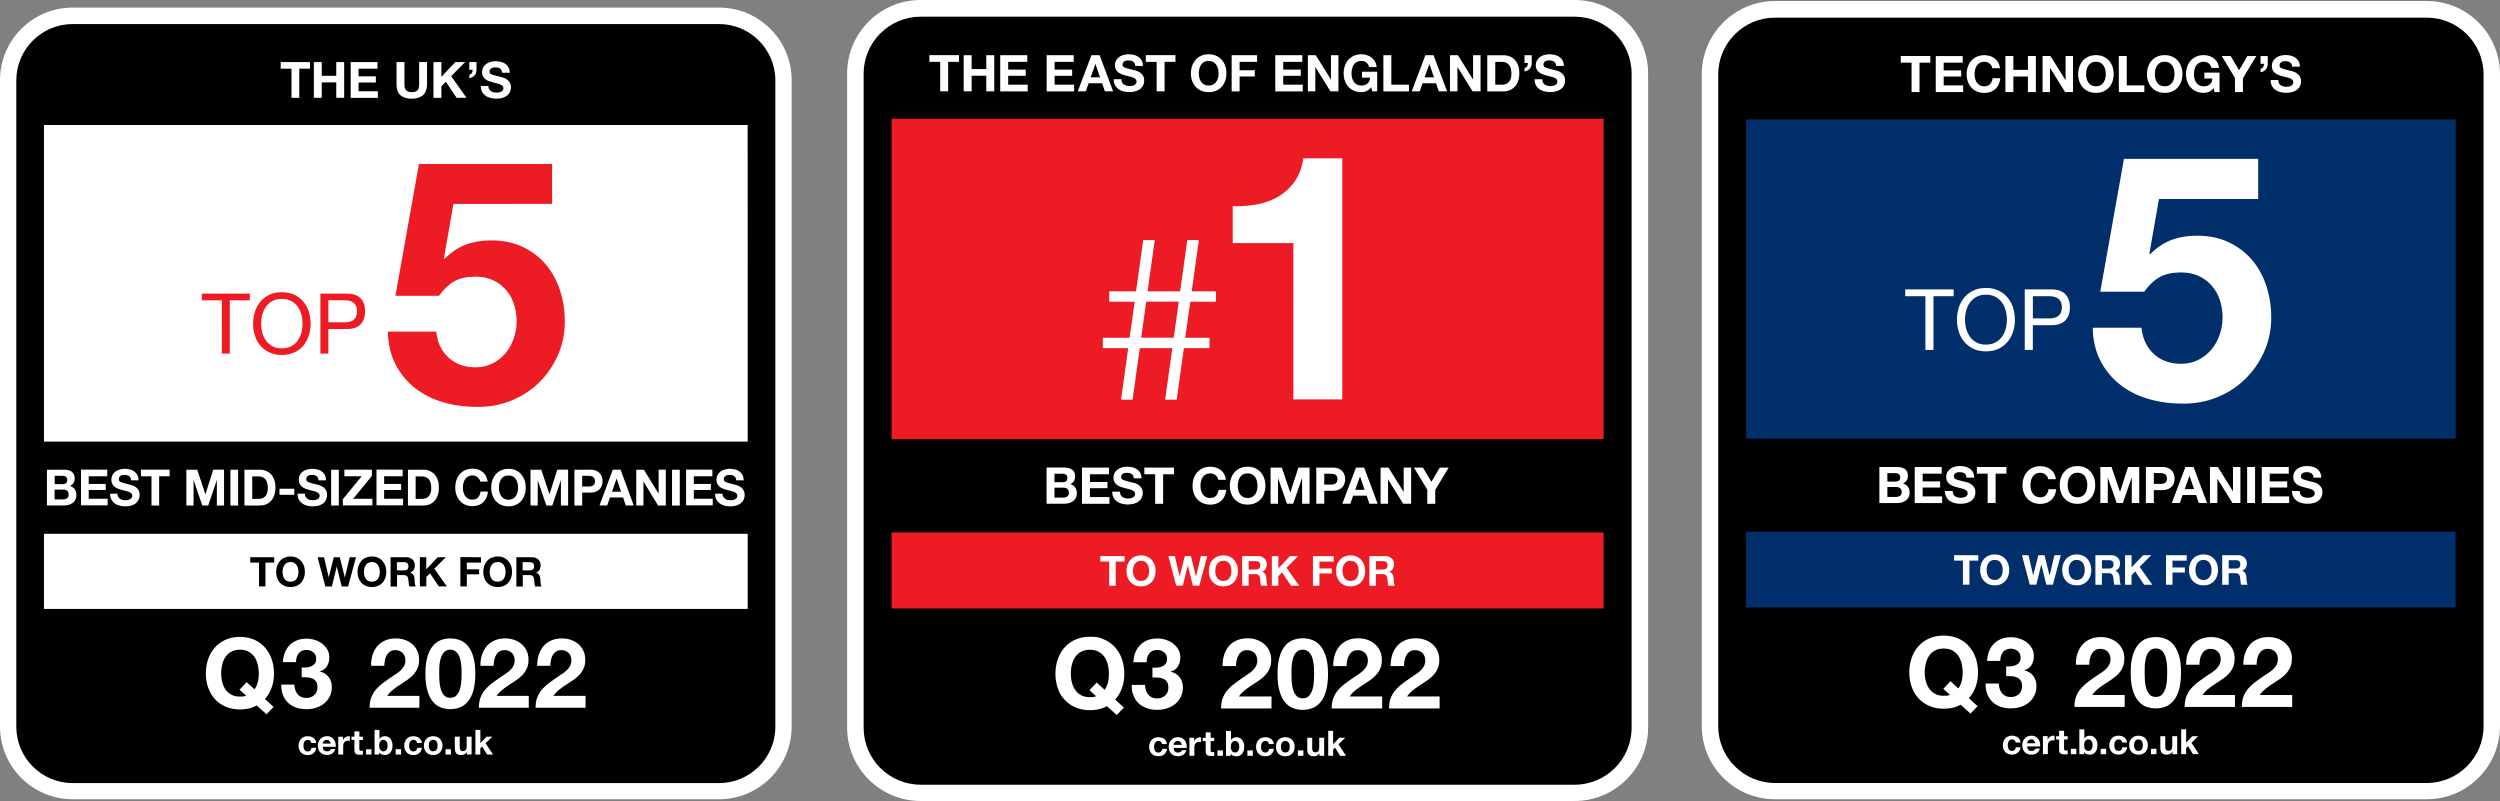
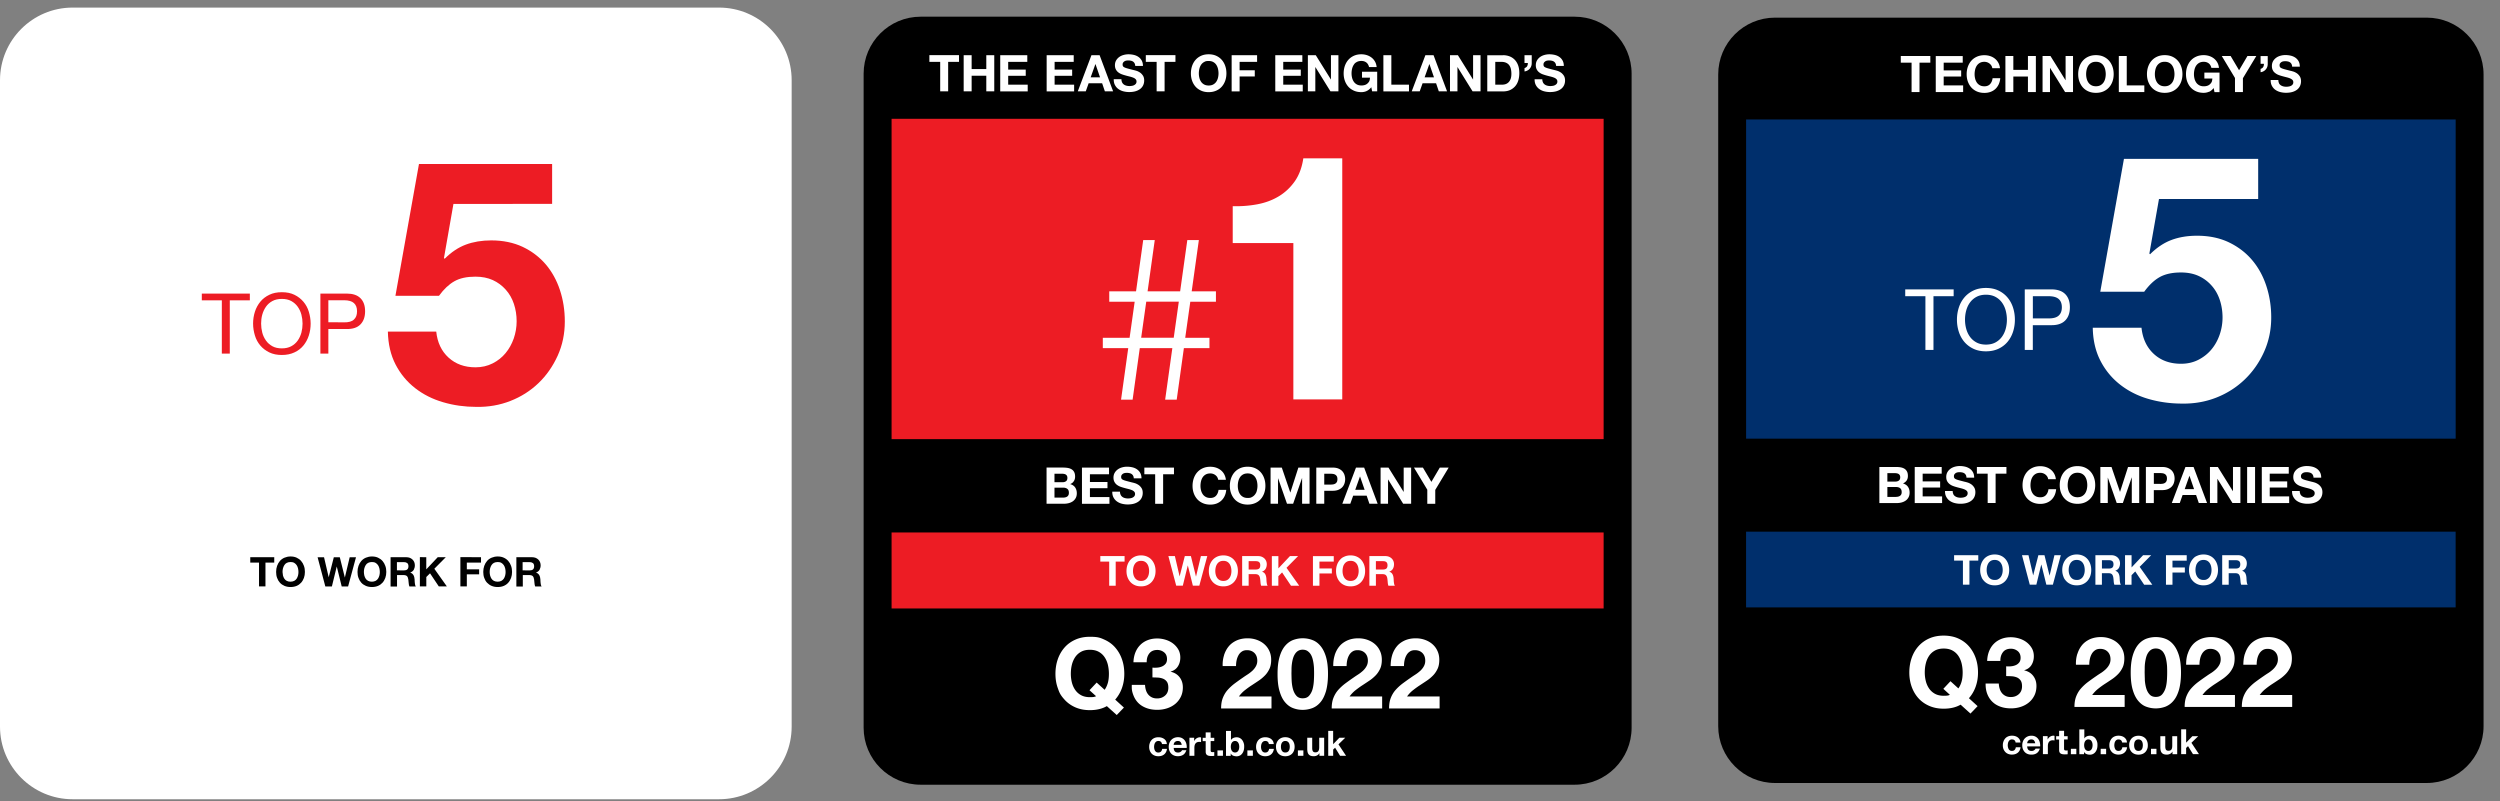
<svg xmlns="http://www.w3.org/2000/svg" viewBox="0 0 787.87 252.44">
  <rect x="0" y="0" width="787.87" height="252.44" fill="#808080" stroke="none" />
  <g data-name="Layer 2">
-     <path fill="#fff" d="M764.79.32h-205.4c-12.73 0-23.08 10.35-23.08 23.08v205.4c0 12.73 10.35 23.08 23.08 23.08h205.4c12.73 0 23.08-10.35 23.08-23.08V23.4c0-12.73-10.35-23.08-23.08-23.08" />
    <path fill="#002f6c" d="M546.74 31.9h230.7v164.07h-230.7z" />
-     <path d="M764.79 5.56h-205.4c-9.87 0-17.9 8.03-17.9 17.9v205.4c0 9.87 8.03 17.9 17.9 17.9h205.4c9.87 0 17.9-8.03 17.9-17.9V23.46c0-9.87-8.03-17.9-17.9-17.9m-52.93 185.86H550.27v-23.87h223.62v23.87zM773.9 82.74v55.5H550.28V37.64H773.9z" />
+     <path d="M764.79 5.56h-205.4c-9.87 0-17.9 8.03-17.9 17.9v205.4c0 9.87 8.03 17.9 17.9 17.9h205.4c9.87 0 17.9-8.03 17.9-17.9V23.46c0-9.87-8.03-17.9-17.9-17.9m-52.93 185.86H550.27v-23.87h223.62v23.87zM773.9 82.74v55.5H550.28V37.64H773.9" />
    <path fill="#fff" d="M615.83 176.68v-1.72h7.62v1.72h-2.79v7.58h-2.05v-7.58h-2.79Zm8.53 1.04q.315-.885.9-1.56c.39-.44.87-.79 1.44-1.04s1.21-.38 1.92-.38 1.36.13 1.93.38 1.04.6 1.43 1.04.69.96.9 1.56.31 1.24.31 1.93-.1 1.31-.31 1.9-.51 1.09-.9 1.53c-.39.43-.87.77-1.43 1.02s-1.21.37-1.93.37-1.35-.12-1.92-.37q-.855-.375-1.44-1.02c-.585-.645-.69-.94-.9-1.53s-.31-1.22-.31-1.9.11-1.34.31-1.93m1.87 3.07c.09.37.24.7.44 1s.47.54.78.71q.48.27 1.17.27c.69 0 .85-.09 1.17-.27s.58-.41.78-.71c.2-.29.34-.63.44-1s.14-.75.14-1.14c0-.41-.05-.8-.14-1.18s-.24-.72-.44-1.02-.46-.54-.78-.72-.71-.27-1.17-.27-.85.09-1.17.27-.58.42-.78.72-.34.64-.44 1.02-.14.78-.14 1.18.05.77.14 1.14m18.67 3.47-1.57-6.33h-.03l-1.55 6.33h-2.07l-2.46-9.3h2.05l1.47 6.33h.03l1.62-6.33h1.92l1.59 6.41h.03l1.52-6.41h2.01l-2.5 9.3h-2.03Zm5.32-6.54q.315-.885.9-1.56c.39-.44.87-.79 1.44-1.04s1.21-.38 1.92-.38 1.36.13 1.93.38 1.04.6 1.43 1.04.69.96.9 1.56.31 1.24.31 1.93-.1 1.31-.31 1.9-.51 1.09-.9 1.53c-.39.43-.87.77-1.43 1.02s-1.21.37-1.93.37-1.35-.12-1.92-.37q-.855-.375-1.44-1.02c-.585-.645-.69-.94-.9-1.53s-.31-1.22-.31-1.9.11-1.34.31-1.93m1.86 3.07c.09.37.24.7.44 1s.47.54.78.71q.48.27 1.17.27c.69 0 .85-.09 1.17-.27s.58-.41.78-.71c.2-.29.34-.63.44-1s.14-.75.14-1.14c0-.41-.05-.8-.14-1.18s-.24-.72-.44-1.02-.46-.54-.78-.72-.71-.27-1.17-.27-.85.09-1.17.27-.58.42-.78.72-.34.64-.44 1.02-.14.78-.14 1.18.05.77.14 1.14m13.31-5.82c.42 0 .79.07 1.13.2.34.14.62.32.86.55s.42.51.55.82.19.64.19 1c0 .55-.12 1.02-.34 1.42-.23.4-.61.7-1.13.91v.03a1.58 1.58 0 0 1 1.02.83c.1.2.18.41.23.64s.08.47.1.7c0 .15.02.32.03.52 0 .2.02.4.05.61.02.21.06.41.1.59s.12.34.21.48h-2.05c-.11-.29-.18-.65-.21-1.05q-.045-.615-.12-1.17c-.07-.49-.22-.84-.44-1.07s-.6-.34-1.11-.34h-2.05v3.63h-2.05v-9.31h5.02Zm-.73 4.2c.47 0 .82-.1 1.05-.31s.35-.55.35-1.02-.12-.78-.35-.98c-.23-.21-.59-.31-1.05-.31h-2.24v2.62zm7.1-4.2v3.85l3.63-3.85h2.55l-3.63 3.67 3.98 5.63h-2.57l-2.8-4.18-1.17 1.18v3h-2.05v-9.3h2.05Zm17.38 0v1.72h-4.49v2.15h3.9v1.59h-3.9v3.84h-2.05v-9.3zm1.03 2.75q.315-.885.9-1.56c.585-.675.87-.79 1.44-1.04s1.21-.38 1.92-.38 1.36.13 1.93.38 1.04.6 1.43 1.04.69.96.9 1.56.31 1.24.31 1.93-.1 1.31-.31 1.9-.51 1.09-.9 1.53c-.39.43-.87.77-1.43 1.02s-1.21.37-1.93.37-1.35-.12-1.92-.37q-.855-.375-1.44-1.02c-.585-.645-.69-.94-.9-1.53s-.31-1.22-.31-1.9.11-1.34.31-1.93m1.87 3.07c.09.37.24.7.44 1s.47.54.78.71q.48.27 1.17.27c.69 0 .85-.09 1.17-.27.31-.17.58-.41.78-.71.2-.29.34-.63.44-1s.14-.75.14-1.14c0-.41-.05-.8-.14-1.18s-.24-.72-.44-1.02-.46-.54-.78-.72-.71-.27-1.17-.27-.85.09-1.17.27q-.48.27-.78.72c-.3.45-.34.64-.44 1.02s-.14.78-.14 1.18.05.77.14 1.14m13.31-5.82c.42 0 .79.07 1.13.2.34.14.62.32.86.55s.42.51.55.82.19.64.19 1c0 .55-.12 1.02-.34 1.42-.23.4-.61.7-1.13.91v.03a1.58 1.58 0 0 1 1.02.83c.1.2.18.41.23.64s.08.47.1.7c0 .15.02.32.03.52 0 .2.02.4.05.61.02.21.06.41.1.59s.12.34.21.48h-2.05c-.11-.29-.18-.65-.21-1.05q-.045-.615-.12-1.17c-.07-.49-.22-.84-.44-1.07s-.6-.34-1.11-.34h-2.05v3.63h-2.05v-9.31h5.02Zm-.73 4.2c.47 0 .82-.1 1.05-.31s.35-.55.35-1.02-.12-.78-.35-.98c-.23-.21-.59-.31-1.05-.31h-2.24v2.62zM599.03 19.75v-2.1h9.31v2.1h-3.41v9.26h-2.5v-9.26h-3.41Zm19.52-2.1v2.1h-6v2.44h5.51v1.94h-5.51v2.79h6.13v2.1h-8.63V17.66h8.5Zm9.03 3.03a2.56 2.56 0 0 0-1.32-1.05c-.28-.1-.58-.15-.88-.15-.56 0-1.04.11-1.43.33s-.71.51-.96.88a3.9 3.9 0 0 0-.53 1.25c-.11.47-.17.95-.17 1.45s.06.94.17 1.39.29.86.53 1.22.56.65.96.87.87.33 1.43.33c.76 0 1.36-.23 1.79-.7s.69-1.08.79-1.85h2.42a5.9 5.9 0 0 1-.49 1.93c-.27.57-.62 1.06-1.05 1.46s-.95.71-1.53.92-1.23.32-1.93.32c-.87 0-1.65-.15-2.35-.45s-1.28-.72-1.76-1.25-.84-1.16-1.1-1.87c-.26-.72-.38-1.49-.38-2.32s.13-1.64.38-2.36c.26-.73.62-1.36 1.1-1.9s1.06-.96 1.76-1.27 1.48-.46 2.35-.46c.63 0 1.22.09 1.78.27s1.06.44 1.5.79c.44.34.8.77 1.09 1.28s.47 1.09.54 1.75h-2.42c-.04-.29-.13-.55-.28-.79Zm6.92-3.03v4.36h4.6v-4.36h2.5v11.36h-2.5v-4.9h-4.6v4.9H632V17.65zm11.7 0 4.74 7.62h.03v-7.62h2.34v11.36h-2.5l-4.73-7.61h-.03v7.61h-2.34V17.65h2.48Zm9.12 3.36c.26-.73.62-1.36 1.1-1.9s1.06-.96 1.76-1.27 1.48-.46 2.35-.46 1.67.15 2.36.46 1.27.73 1.75 1.27.84 1.17 1.1 1.9.38 1.51.38 2.36-.13 1.6-.38 2.32c-.26.72-.62 1.34-1.1 1.87s-1.06.95-1.75 1.25-1.48.45-2.36.45-1.65-.15-2.35-.45-1.28-.72-1.76-1.25-.84-1.16-1.1-1.87c-.26-.72-.38-1.49-.38-2.32s.13-1.64.38-2.36m2.29 3.76c.11.45.29.86.53 1.22s.56.65.96.87.87.33 1.43.33 1.04-.11 1.43-.33.71-.51.96-.87.42-.77.53-1.22.17-.91.17-1.39-.06-.98-.17-1.45-.29-.88-.53-1.25-.56-.66-.96-.88c-.39-.22-.87-.33-1.43-.33s-1.04.11-1.43.33-.71.51-.96.88a3.9 3.9 0 0 0-.53 1.25c-.11.47-.17.95-.17 1.45s.06.94.17 1.39m12.63-7.12v9.26h5.54v2.1h-8.04V17.65zm6.75 3.36c.26-.73.62-1.36 1.1-1.9s1.06-.96 1.76-1.27 1.48-.46 2.35-.46 1.67.15 2.36.46 1.27.73 1.75 1.27.84 1.17 1.1 1.9.38 1.51.38 2.36-.13 1.6-.38 2.32c-.26.72-.62 1.34-1.1 1.87s-1.06.95-1.75 1.25-1.48.45-2.36.45-1.65-.15-2.35-.45-1.28-.72-1.76-1.25-.84-1.16-1.1-1.87c-.26-.72-.38-1.49-.38-2.32s.13-1.64.38-2.36m2.28 3.76c.11.45.29.86.53 1.22s.56.65.96.87.87.33 1.43.33 1.04-.11 1.43-.33.71-.51.96-.87.42-.77.53-1.22.17-.91.17-1.39-.06-.98-.17-1.45-.29-.88-.53-1.25-.56-.66-.96-.88c-.39-.22-.87-.33-1.43-.33s-1.04.11-1.43.33-.71.51-.96.88-.42.78-.53 1.25c-.11.48-.17.96-.17 1.45 0 .48.05.94.17 1.39m16.87 4.15c-.54.23-1.09.34-1.64.34-.87 0-1.65-.15-2.35-.45s-1.28-.72-1.76-1.25-.84-1.16-1.1-1.87c-.26-.72-.38-1.49-.38-2.32s.13-1.64.38-2.36c.26-.73.62-1.36 1.1-1.9s1.06-.96 1.76-1.27 1.48-.46 2.35-.46c.58 0 1.15.09 1.7.26.55.18 1.04.43 1.48.77s.8.76 1.09 1.26.46 1.07.53 1.72h-2.39c-.15-.64-.43-1.11-.86-1.43s-.94-.48-1.54-.48c-.56 0-1.04.11-1.43.33s-.71.51-.96.88-.42.78-.53 1.25-.17.95-.17 1.45.06.94.17 1.39.29.86.53 1.22.56.65.96.87.87.33 1.43.33q1.245 0 1.92-.63c.675-.63.71-1.03.79-1.82h-2.52v-1.86h4.78v6.15h-1.59l-.26-1.29c-.45.57-.94.97-1.48 1.2Zm4.04-11.27h2.8l2.66 4.49 2.64-4.49h2.79l-4.22 7v4.36h-2.5v-4.43l-4.17-6.94Zm14.49 0v2.44c0 .35-.04.68-.15.99s-.27.58-.47.81a2.55 2.55 0 0 1-1.63.87v-1.05c.4-.14.68-.34.83-.61s.22-.6.22-.99h-1.05v-2.45h2.26Zm3.53 8.56c.14.27.32.48.55.64s.5.29.8.37q.465.12.96.12.33 0 .72-.06c.39-.06.49-.11.72-.21s.41-.25.56-.44.22-.42.22-.71c0-.31-.1-.56-.29-.75-.2-.19-.45-.35-.77-.48s-.68-.24-1.08-.34-.81-.2-1.23-.32c-.42-.11-.84-.24-1.24-.39q-.6-.225-1.08-.6c-.48-.375-.58-.55-.77-.91-.2-.37-.29-.81-.29-1.33 0-.58.13-1.09.37-1.52.25-.43.58-.79.98-1.08s.86-.5 1.37-.64q.765-.21 1.53-.21c.59 0 1.16.07 1.71.2s1.03.35 1.46.64c.42.3.76.68 1.01 1.14s.37 1.02.37 1.68h-2.42q-.03-.51-.21-.84c-.12-.22-.28-.4-.48-.53q-.3-.195-.69-.27c-.39-.075-.54-.08-.85-.08-.2 0-.4.02-.61.06s-.38.12-.55.22c-.16.11-.3.24-.41.4s-.16.36-.16.61c0 .22.04.4.13.54.08.14.25.27.5.38.25.12.59.23 1.03.35s1.02.27 1.73.45c.21.04.51.12.88.23s.75.29 1.12.53.69.57.96.98.41.93.41 1.57c0 .52-.1 1-.3 1.45s-.5.83-.9 1.16c-.4.32-.89.58-1.48.75-.59.18-1.27.27-2.05.27-.63 0-1.23-.08-1.82-.23s-1.11-.4-1.56-.72-.81-.75-1.08-1.26-.39-1.11-.38-1.81h2.42c0 .38.07.71.21.97Zm-84.14 206.82c-.25 0-.46.06-.62.17-.17.11-.31.26-.41.44-.11.18-.18.38-.22.59s-.07.43-.07.64.02.41.07.62.12.4.21.58.23.31.4.42.37.16.62.16c.37 0 .66-.1.86-.31s.33-.49.38-.84h1.5c-.1.75-.4 1.33-.88 1.72s-1.1.59-1.85.59a3.2 3.2 0 0 1-1.17-.21c-.35-.14-.66-.34-.9-.6s-.44-.56-.58-.91q-.21-.525-.21-1.17c0-.645.07-.85.19-1.22s.32-.7.56-.98.55-.49.91-.64.77-.23 1.23-.23c.34 0 .66.04.97.13s.59.22.83.4.44.4.6.67.24.58.26.95h-1.52c-.11-.65-.49-.97-1.16-.97m5.19 3.29c.23.23.57.34 1.01.34q.465 0 .81-.24c.23-.16.37-.32.42-.5h1.37c-.22.68-.55 1.16-1.01 1.46s-1 .44-1.64.44c-.45 0-.85-.07-1.21-.21s-.66-.34-.91-.61-.44-.58-.58-.94-.2-.77-.2-1.21.07-.82.21-1.18c.14-.37.34-.68.59-.95.26-.27.56-.48.91-.63s.75-.23 1.18-.23c.48 0 .9.09 1.26.28s.65.44.88.75.4.67.5 1.07.14.82.11 1.26h-4.09c.02.51.15.87.39 1.1m1.76-2.98c-.19-.21-.47-.31-.85-.31-.25 0-.46.04-.62.13-.16.08-.3.19-.4.31-.1.13-.17.26-.21.4a1.4 1.4 0 0 0-.07.37h2.53q-.105-.6-.39-.9Zm4.29-1.33v1.05h.02c.07-.18.17-.34.3-.49s.27-.28.43-.38c.16-.11.33-.19.52-.25s.37-.09.57-.09c.1 0 .21.02.34.06v1.45c-.07-.01-.16-.03-.26-.04s-.2-.02-.3-.02c-.28 0-.53.05-.72.14s-.36.22-.48.39-.21.36-.26.58-.08.46-.08.71v2.55h-1.56V232h1.48Zm6.32 0v1.04h-1.14v2.81c0 .26.04.44.13.53s.26.13.53.13c.09 0 .17 0 .25-.01.08 0 .16-.02.23-.03v1.21c-.13.02-.28.04-.44.04s-.32.01-.47.01c-.24 0-.47-.02-.68-.05s-.41-.1-.57-.19a1.03 1.03 0 0 1-.39-.41c-.09-.18-.14-.41-.14-.69v-3.34h-.94v-1.04h.94v-1.7h1.56v1.7h1.14Zm2.73 3.98v1.69h-1.72v-1.69zm2.52-6.14v2.85h.02c.19-.29.45-.51.77-.64.33-.14.66-.2 1.01-.2a2.17 2.17 0 0 1 1.59.72q.33.36.54.93c.21.57.21.82.21 1.34s-.07.97-.21 1.34c-.14.38-.32.68-.54.93s-.47.42-.75.54q-.42.18-.84.18c-.42 0-.79-.07-1.12-.2s-.58-.35-.75-.67h-.02v.72h-1.48v-7.83h1.56Zm2.52 4.31c-.05-.21-.13-.4-.24-.58-.1-.16-.24-.3-.41-.4q-.24-.15-.6-.15c-.36 0-.42.05-.59.15s-.31.23-.42.4-.19.36-.24.58-.08.45-.08.69.03.46.08.68.13.41.24.58.25.3.42.4.36.15.59.15.43-.05.6-.15.31-.24.41-.4c.11-.17.19-.36.24-.58s.08-.45.08-.68-.03-.47-.08-.69m4.35 1.83v1.69h-1.72v-1.69zm3.9-2.96c-.25 0-.46.06-.62.17-.17.11-.31.26-.41.44-.11.18-.18.38-.22.59s-.07.43-.07.64.02.41.07.62.12.4.21.58.23.31.4.42.37.16.61.16c.37 0 .66-.1.86-.31s.33-.49.38-.84h1.5c-.1.75-.4 1.33-.88 1.72s-1.1.59-1.85.59a3.2 3.2 0 0 1-1.17-.21c-.35-.14-.66-.34-.9-.6s-.44-.56-.58-.91q-.21-.525-.21-1.17c0-.645.07-.85.19-1.22.13-.38.32-.7.56-.98s.55-.49.91-.64.77-.23 1.23-.23c.34 0 .66.04.97.13s.59.22.83.4.45.41.6.67c.15.27.24.58.26.95h-1.52c-.11-.65-.49-.97-1.16-.97Zm3.58.59c.14-.37.34-.68.59-.94.26-.26.56-.46.92-.6s.76-.21 1.21-.21.85.07 1.21.21.67.34.93.6.45.57.59.94q.21.555.21 1.23c0 .675-.07.86-.21 1.23s-.34.68-.59.94-.56.46-.93.6-.76.21-1.21.21-.85-.07-1.21-.21-.67-.34-.92-.6-.45-.57-.59-.94q-.21-.54-.21-1.23c0-.69.07-.86.21-1.23m1.41 1.89c.04.21.12.41.22.58.11.17.25.31.42.41s.4.15.66.15.48-.05.66-.15.32-.24.43-.41.18-.36.22-.58c.04-.21.07-.44.07-.66s-.02-.45-.07-.67-.12-.41-.22-.58c-.11-.17-.25-.3-.43-.41s-.4-.16-.66-.16-.48.05-.66.16-.32.24-.42.41c-.11.17-.18.36-.22.58s-.07.44-.07.67.02.45.07.66m6.97.48v1.69h-1.72v-1.69zm5.05 1.69v-.79h-.03c-.2.33-.45.57-.77.71-.31.15-.64.22-.96.22-.42 0-.76-.06-1.03-.16-.27-.11-.48-.27-.63-.47s-.26-.45-.32-.73q-.09-.435-.09-.96v-3.49h1.56v3.2c0 .47.07.82.22 1.05s.41.34.78.34c.42 0 .73-.13.92-.38s.28-.67.28-1.24v-2.97h1.56v5.67h-1.48Zm4.31-7.83v4.2l1.96-2.04h1.84l-2.14 2.08 2.38 3.58h-1.89l-1.56-2.53-.6.58v1.95h-1.56v-7.83h1.55Zm-91.32-82.68c.54 0 1.03.05 1.48.14.45.1.83.25 1.15.47s.56.51.74.87.26.81.26 1.34c0 .57-.13 1.05-.39 1.43s-.64.69-1.16.94c.7.2 1.22.55 1.57 1.06s.52 1.11.52 1.82c0 .57-.11 1.07-.34 1.49-.22.42-.52.76-.9 1.03s-.81.46-1.29.59a5.8 5.8 0 0 1-1.49.19h-5.51v-11.36h5.35Zm-.32 4.6c.45 0 .81-.11 1.1-.32s.43-.56.43-1.03c0-.27-.05-.48-.14-.65-.1-.17-.22-.3-.38-.4s-.34-.16-.55-.2-.42-.06-.64-.06h-2.34v2.66h2.53Zm.14 4.82c.24 0 .48-.02.7-.07s.42-.13.59-.24.3-.26.41-.45c.1-.19.15-.43.15-.73 0-.58-.16-1-.49-1.25s-.76-.37-1.3-.37h-2.72v3.12h2.68Zm14.46-9.42v2.1h-6v2.44h5.51v1.94h-5.51v2.79h6.13v2.1h-8.63v-11.36h8.5Zm3.65 8.56c.14.27.32.48.55.64s.5.29.8.37q.465.12.96.12.33 0 .72-.06c.26-.04.49-.11.72-.21s.41-.25.56-.44.22-.42.22-.71c0-.31-.1-.56-.29-.75s-.45-.35-.77-.48-.68-.24-1.08-.34-.81-.2-1.23-.32c-.42-.11-.84-.24-1.24-.39q-.6-.225-1.08-.6c-.32-.25-.58-.56-.77-.91-.2-.37-.29-.81-.29-1.33 0-.58.13-1.09.37-1.52.25-.43.58-.79.98-1.08s.86-.5 1.37-.64q.765-.21 1.53-.21c.59 0 1.16.07 1.71.2s1.03.35 1.46.64.76.68 1.01 1.14.37 1.02.37 1.68h-2.42q-.03-.51-.21-.84c-.12-.22-.28-.4-.48-.53q-.3-.195-.69-.27c-.39-.075-.55-.08-.85-.08-.2 0-.4.02-.61.06-.2.04-.39.12-.55.22s-.3.24-.41.4-.16.36-.16.61c0 .22.04.4.13.54s.25.27.5.38c.25.12.59.23 1.03.35s1.02.27 1.73.45c.21.04.51.12.88.23s.75.29 1.12.53.69.57.96.98.41.93.41 1.57c0 .52-.1 1-.3 1.45s-.5.83-.9 1.16c-.4.32-.89.58-1.48.75-.59.18-1.27.27-2.05.27-.63 0-1.23-.08-1.82-.23s-1.11-.4-1.56-.72-.81-.75-1.08-1.26-.39-1.11-.38-1.81h2.42c0 .38.07.71.21.97Zm7.44-6.46v-2.1h9.31v2.1h-3.41v9.26h-2.5v-9.26H623Zm22.18.93a2.56 2.56 0 0 0-1.32-1.05c-.28-.1-.58-.15-.88-.15-.56 0-1.04.11-1.43.33s-.71.51-.96.88a3.9 3.9 0 0 0-.53 1.25c-.11.47-.17.95-.17 1.45s.06.94.17 1.39.29.86.53 1.22.56.65.96.87c.39.22.87.33 1.43.33.76 0 1.36-.23 1.79-.7s.69-1.08.79-1.85h2.42a5.9 5.9 0 0 1-.49 1.93c-.27.57-.62 1.06-1.05 1.46s-.95.71-1.53.92-1.23.32-1.93.32c-.87 0-1.65-.15-2.35-.45s-1.28-.72-1.76-1.25-.84-1.16-1.1-1.87c-.26-.72-.38-1.49-.38-2.32s.13-1.64.38-2.36c.26-.73.62-1.36 1.1-1.9s1.06-.96 1.76-1.27 1.48-.46 2.35-.46c.63 0 1.22.09 1.78.27s1.06.44 1.5.79c.44.34.8.77 1.09 1.28s.47 1.09.54 1.75h-2.42c-.04-.29-.13-.55-.28-.79Zm4.31.33c.26-.73.62-1.36 1.1-1.9s1.06-.96 1.76-1.27 1.48-.46 2.35-.46 1.67.15 2.36.46 1.27.73 1.75 1.27.84 1.17 1.1 1.9.38 1.51.38 2.36-.13 1.6-.38 2.32c-.26.72-.62 1.34-1.1 1.87s-1.06.95-1.75 1.25-1.48.45-2.36.45-1.65-.15-2.35-.45-1.28-.72-1.76-1.25-.84-1.16-1.1-1.87c-.26-.72-.38-1.49-.38-2.32 0-.85.13-1.64.38-2.36m2.29 3.76c.11.45.29.86.53 1.22s.56.65.96.87c.39.22.87.33 1.43.33s1.04-.11 1.43-.33q.585-.33.96-.87c.24-.36.42-.77.53-1.22s.17-.91.17-1.39-.06-.98-.17-1.45-.29-.88-.53-1.25-.56-.66-.96-.88-.87-.33-1.43-.33-1.04.11-1.43.33-.71.51-.96.88a3.9 3.9 0 0 0-.53 1.25c-.11.48-.17.96-.17 1.45 0 .48.06.94.17 1.39m13.65-7.12 2.66 7.82h.03l2.52-7.82h3.52v11.36h-2.34v-8.06h-.03l-2.79 8.06h-1.93l-2.79-7.98h-.03v7.98h-2.34v-11.36zm15.96 0c.71 0 1.32.1 1.81.31.5.21.9.48 1.22.82.31.34.54.73.68 1.16s.21.89.21 1.35-.07.9-.21 1.35-.37.83-.68 1.17-.72.61-1.22.82-1.1.31-1.81.31h-2.63v4.08h-2.5v-11.36h5.13Zm-.68 5.34c.29 0 .56-.02.83-.06s.5-.13.7-.25.36-.29.48-.52c.12-.22.18-.51.18-.88s-.06-.65-.18-.88-.28-.4-.48-.52-.43-.21-.7-.25a5.6 5.6 0 0 0-.83-.06h-1.94v3.41h1.94Zm10.58-5.34 4.25 11.36h-2.6l-.86-2.53h-4.25l-.89 2.53h-2.51l4.3-11.36zm.15 6.97-1.43-4.17h-.03l-1.48 4.17zm7.5-6.97 4.74 7.62h.03v-7.62h2.34v11.36h-2.5l-4.73-7.61h-.03v7.61h-2.34v-11.36h2.48Zm11.73 0v11.36h-2.5v-11.36zm10.62 0v2.1h-6v2.44h5.51v1.94h-5.51v2.79h6.13v2.1h-8.63v-11.36h8.5Zm3.64 8.56c.14.27.32.48.55.64s.5.29.8.37q.465.12.96.12.33 0 .72-.06c.26-.04.49-.11.72-.21s.41-.25.56-.44.22-.42.22-.71c0-.31-.1-.56-.29-.75-.2-.19-.45-.35-.77-.48s-.68-.24-1.08-.34-.81-.2-1.23-.32c-.42-.11-.84-.24-1.24-.39q-.6-.225-1.08-.6c-.32-.25-.58-.56-.77-.91-.2-.37-.29-.81-.29-1.33 0-.58.13-1.09.37-1.52.25-.43.58-.79.98-1.08s.86-.5 1.37-.64q.765-.21 1.53-.21c.59 0 1.16.07 1.71.2s1.03.35 1.46.64c.42.3.76.68 1.01 1.14s.37 1.02.37 1.68h-2.42q-.03-.51-.21-.84c-.12-.22-.28-.4-.48-.53q-.3-.195-.69-.27c-.39-.075-.54-.08-.85-.08-.2 0-.4.02-.61.06s-.38.12-.55.22c-.16.11-.3.24-.41.4s-.16.36-.16.61c0 .22.04.4.13.54.08.14.25.27.5.38.25.12.59.23 1.03.35s1.02.27 1.73.45c.21.04.51.12.88.23s.75.29 1.12.53.69.57.96.98.41.93.41 1.57c0 .52-.1 1-.3 1.45s-.5.83-.9 1.16c-.4.32-.89.58-1.48.75-.59.18-1.27.27-2.05.27-.63 0-1.23-.08-1.82-.23s-1.11-.4-1.56-.72-.81-.75-1.08-1.26-.39-1.11-.38-1.81h2.42c0 .38.07.71.21.97ZM680.4 62.71l-3.03 17.2.22.22c2.09-2.09 4.33-3.59 6.71-4.49s5.08-1.35 8.11-1.35c3.75 0 7.07.69 9.95 2.05 2.88 1.37 5.32 3.21 7.3 5.52s3.5 5.03 4.54 8.17 1.57 6.47 1.57 10.01c0 3.9-.76 7.52-2.27 10.87s-3.55 6.26-6.11 8.71-5.54 4.35-8.92 5.68c-3.39 1.33-7 1.96-10.82 1.89-3.68 0-7.19-.49-10.55-1.46-3.35-.97-6.33-2.47-8.92-4.49s-4.67-4.52-6.22-7.52-2.36-6.47-2.43-10.44h15.36q.54 5.19 3.9 8.28c2.23 2.05 5.08 3.08 8.55 3.08 2.02 0 3.84-.41 5.46-1.24s2.99-1.91 4.11-3.25c1.12-1.33 1.98-2.88 2.6-4.65.61-1.77.92-3.59.92-5.46s-.29-3.79-.87-5.52-1.44-3.25-2.6-4.54a12.2 12.2 0 0 0-4.11-3.03q-2.385-1.08-5.52-1.08c-2.74 0-4.98.49-6.71 1.46s-3.35 2.51-4.87 4.6H661.9l7.46-41.87h42.3v12.66h-31.27Zm-79.97 30.63V91.2h15.26v2.14h-6.36v16.94h-2.54V93.34zm16.87 3.65c.38-1.2.96-2.27 1.72-3.19s1.72-1.67 2.86-2.22 2.47-.83 3.98-.83 2.84.28 3.98.83 2.09 1.29 2.86 2.22 1.34 1.99 1.72 3.19.57 2.46.57 3.76-.19 2.55-.57 3.76c-.38 1.2-.96 2.27-1.72 3.19s-1.72 1.66-2.86 2.2-2.47.82-3.98.82-2.84-.27-3.98-.82-2.09-1.28-2.86-2.2c-.77-.93-1.34-1.99-1.72-3.19s-.57-2.46-.57-3.76.19-2.55.57-3.76m2.34 6.6c.25.94.64 1.78 1.18 2.53s1.22 1.35 2.06 1.8 1.84.68 2.99.68 2.16-.23 2.99-.68c.84-.45 1.52-1.06 2.06-1.8.54-.75.93-1.59 1.18-2.53s.37-1.88.37-2.85-.13-1.91-.37-2.85c-.25-.94-.64-1.78-1.18-2.53s-1.22-1.35-2.06-1.8-1.84-.68-2.99-.68-2.16.23-2.99.68c-.84.45-1.52 1.06-2.06 1.8-.54.75-.93 1.59-1.18 2.53s-.37 1.88-.37 2.85.12 1.91.37 2.85m26.83-12.39c1.92 0 3.38.49 4.37 1.48s1.48 2.37 1.48 4.16-.49 3.17-1.48 4.17-2.45 1.49-4.37 1.47h-5.83v7.8h-2.54V91.2zm-.85 9.14c1.44.02 2.5-.27 3.17-.88s1-1.48 1-2.62-.33-2.01-1-2.6-1.72-.89-3.17-.89h-4.97v7h4.97Zm9.06 105.74c.34-1.06.82-1.98 1.47-2.77s1.5-1.4 2.48-1.86c.99-.43 2.15-.68 3.45-.68.99 0 1.93.14 2.82.46s1.69.75 2.36 1.33 1.23 1.28 1.62 2.12c.41.84.6 1.78.6 2.85s-.17 2.03-.53 2.8-.82 1.47-1.4 2.07-1.23 1.16-1.95 1.64-1.47.99-2.22 1.47-1.47 1.01-2.17 1.57-1.33 1.21-1.86 1.95h10.23v3.76h-15.82c0-1.25.17-2.34.53-3.28.36-.92.84-1.76 1.47-2.48s1.35-1.4 2.17-2.03c.84-.63 1.71-1.25 2.63-1.88.48-.34.99-.68 1.52-1.01s1.01-.72 1.47-1.13c.43-.41.82-.87 1.11-1.4.29-.51.46-1.11.46-1.76 0-1.06-.31-1.86-.92-2.46-.6-.58-1.37-.87-2.34-.87-.63 0-1.18.14-1.62.46-.43.29-.8.7-1.06 1.18s-.46 1.01-.58 1.62c-.12.58-.17 1.16-.17 1.74h-4.2c-.05-1.21.1-2.34.43-3.4Zm17.44.55c.41-1.42.99-2.58 1.71-3.45s1.57-1.47 2.51-1.86c.96-.36 1.98-.55 3.04-.55s2.12.19 3.06.55c.96.36 1.81.99 2.53 1.86s1.3 2 1.74 3.45c.41 1.42.63 3.18.63 5.31s-.22 3.96-.63 5.43c-.43 1.45-.99 2.6-1.74 3.47a6.3 6.3 0 0 1-2.53 1.86c-.96.36-1.98.55-3.06.55s-2.07-.19-3.04-.55-1.78-.99-2.51-1.86c-.72-.87-1.3-2.03-1.71-3.47-.43-1.45-.63-3.26-.63-5.43s.22-3.88.63-5.31m3.81 7.53c.05.87.17 1.71.39 2.53s.55 1.52 1.04 2.07c.48.58 1.16.87 2.03.87.92 0 1.59-.29 2.07-.87s.84-1.28 1.06-2.07.34-1.66.39-2.53.07-1.62.07-2.24c0-.36 0-.82-.02-1.35 0-.53-.05-1.06-.12-1.62s-.17-1.11-.31-1.64q-.21-.825-.6-1.47c-.39-.645-.6-.77-1.01-1.06-.41-.27-.92-.41-1.52-.41s-1.09.14-1.5.41-.72.63-.99 1.06-.46.92-.6 1.47-.24 1.09-.31 1.64-.1 1.09-.1 1.62-.02.96-.02 1.35c.02.63.02 1.37.07 2.24Zm13.51-8.08c.34-1.06.82-1.98 1.47-2.77.65-.8 1.5-1.4 2.48-1.86.99-.43 2.15-.68 3.45-.68.99 0 1.93.14 2.82.46s1.69.75 2.36 1.33 1.23 1.28 1.62 2.12c.41.84.6 1.78.6 2.85s-.17 2.03-.53 2.8-.82 1.47-1.4 2.07-1.23 1.16-1.95 1.64-1.47.99-2.22 1.47-1.47 1.01-2.17 1.57-1.33 1.21-1.86 1.95h10.23v3.76h-15.85c0-1.25.17-2.34.53-3.28.36-.92.84-1.76 1.47-2.48s1.35-1.4 2.17-2.03c.84-.63 1.71-1.25 2.63-1.88.48-.34.99-.68 1.52-1.01s1.01-.72 1.47-1.13c.43-.41.82-.87 1.11-1.4.29-.51.46-1.11.46-1.76 0-1.06-.31-1.86-.92-2.46-.6-.58-1.37-.87-2.34-.87-.63 0-1.18.14-1.62.46-.43.29-.8.7-1.06 1.18-.27.48-.46 1.01-.58 1.62-.12.58-.17 1.16-.17 1.74h-4.2c-.02-1.21.12-2.34.46-3.4Zm18.04 0c.34-1.06.82-1.98 1.47-2.77.65-.8 1.5-1.4 2.48-1.86.99-.43 2.15-.68 3.45-.68.99 0 1.93.14 2.82.46s1.69.75 2.36 1.33 1.23 1.28 1.62 2.12c.41.84.6 1.78.6 2.85s-.17 2.03-.53 2.8-.82 1.47-1.4 2.07-1.23 1.16-1.95 1.64-1.47.99-2.22 1.47-1.47 1.01-2.17 1.57-1.33 1.21-1.86 1.95h10.23v3.76h-15.87c0-1.25.17-2.34.53-3.28.36-.92.84-1.76 1.47-2.48s1.35-1.4 2.17-2.03c.84-.63 1.71-1.25 2.63-1.88.48-.34.99-.68 1.52-1.01s1.01-.72 1.47-1.13c.43-.41.82-.87 1.11-1.4.29-.51.46-1.11.46-1.76 0-1.06-.31-1.86-.92-2.46-.6-.58-1.37-.87-2.34-.87-.63 0-1.18.14-1.62.46-.43.29-.8.7-1.06 1.18-.27.48-.46 1.01-.58 1.62-.12.58-.17 1.16-.17 1.74h-4.2c.02-1.21.14-2.34.48-3.4Zm-89.6 16c-1.46.84-3.24 1.26-5.33 1.26-1.69 0-3.2-.29-4.55-.88s-2.48-1.39-3.41-2.42-1.63-2.24-2.13-3.62c-.49-1.39-.74-2.88-.74-4.49s.25-3.17.74-4.58 1.2-2.64 2.13-3.68 2.06-1.87 3.41-2.47 2.86-.89 4.55-.89 3.23.3 4.56.89c1.34.6 2.47 1.42 3.39 2.47s1.63 2.28 2.13 3.68c.49 1.41.74 2.93.74 4.58s-.25 3.09-.74 4.47-1.2 2.59-2.13 3.64l2.74 2.5-2.25 2.34-3.11-2.81Zm-.71-5.12c.41-.55.74-1.24.99-2.06s.37-1.82.37-2.98c0-.96-.11-1.9-.32-2.8-.22-.9-.56-1.71-1.03-2.41s-1.09-1.27-1.85-1.69-1.69-.63-2.77-.63-2.01.21-2.77.63-1.38.98-1.85 1.69-.82 1.51-1.03 2.41c-.22.9-.32 1.84-.32 2.8s.11 1.82.32 2.69.56 1.66 1.03 2.35 1.09 1.26 1.85 1.68 1.69.63 2.77.63q.765 0 1.17-.06c.405-.06.52-.12.77-.25l-2.06-1.88 2.25-2.4 2.5 2.28Zm16.53-6.97c.53-.04 1.03-.16 1.5-.35s.84-.48 1.14-.85.45-.86.45-1.48c0-.92-.31-1.63-.92-2.13-.62-.49-1.33-.74-2.13-.74-1.11 0-1.95.36-2.51 1.09s-.84 1.65-.82 2.76h-4.16c.04-1.11.24-2.12.6-3.04.36-.91.86-1.7 1.51-2.36s1.42-1.16 2.33-1.53c.9-.36 1.91-.54 3.02-.54.86 0 1.73.13 2.59.39s1.64.64 2.33 1.16c.68.51 1.25 1.15 1.68 1.88.43.74.65 1.59.65 2.56 0 1.05-.25 1.97-.75 2.77s-1.26 1.35-2.26 1.63v.06c1.19.27 2.13.84 2.81 1.73s1.02 1.94 1.02 3.18c0 1.13-.22 2.14-.66 3.02q-.66 1.32-1.77 2.22c-.74.6-1.59 1.05-2.56 1.36s-1.97.46-3.02.46c-1.21 0-2.32-.17-3.31-.52s-1.85-.86-2.54-1.53c-.7-.67-1.24-1.49-1.62-2.45s-.56-2.08-.54-3.33h4.16c.02.58.11 1.13.28 1.65.16.52.4.98.71 1.36s.69.68 1.16.91c.46.23 1.01.34 1.65.34.99 0 1.82-.3 2.5-.91s1.02-1.43 1.02-2.48c0-.82-.16-1.45-.48-1.88s-.72-.75-1.22-.94-1.03-.31-1.62-.34-1.15-.05-1.68-.05v-3.08c.47.04.98.04 1.51 0Z" />
  </g>
  <g data-name="Layer 3">
-     <path fill="#fff" d="M496.24 0H290.13c-12.77 0-23.16 10.39-23.16 23.16v206.11c0 12.77 10.39 23.16 23.16 23.16h206.11c12.77 0 23.16-10.39 23.16-23.16V23.16C519.4 10.39 509.01 0 496.24 0" />
    <path fill="#ed1c24" d="M277.42 31.69h231.51v164.64H277.42z" />
    <path d="M496.24 5.26H290.13c-9.9 0-17.96 8.05-17.96 17.96v206.12c0 9.9 8.05 17.96 17.96 17.96h206.11c9.9 0 17.96-8.05 17.96-17.96V23.22c0-9.9-8.06-17.96-17.96-17.96m-53.11 186.5H280.98v-23.95h224.4v23.95zM505.38 82.7v55.69h-224.4V37.45h224.4v45.26Z" />
    <path fill="#fff" d="M346.76 176.98v-1.73h7.65v1.73h-2.8v7.61h-2.05v-7.61zm8.56 1.04q.315-.9.9-1.56c.39-.45.87-.79 1.44-1.05.57-.25 1.21-.38 1.93-.38s1.37.13 1.93.38 1.05.6 1.44 1.05.69.97.9 1.56c.21.6.31 1.24.31 1.94s-.1 1.31-.31 1.9q-.315.885-.9 1.53c-.39.44-.87.78-1.44 1.03s-1.21.37-1.93.37-1.36-.12-1.93-.37-1.05-.59-1.44-1.03-.69-.95-.9-1.53c-.21-.59-.31-1.22-.31-1.9s.11-1.35.31-1.94m1.88 3.08c.09.37.24.7.44 1s.47.54.78.71c.32.18.71.27 1.18.27s.85-.09 1.18-.27.58-.42.78-.71c.2-.3.35-.63.44-1s.14-.75.14-1.14c0-.41-.05-.81-.14-1.19s-.24-.73-.44-1.03-.46-.54-.78-.72-.71-.27-1.18-.27-.85.09-1.18.27-.58.42-.78.72-.35.64-.44 1.03-.14.78-.14 1.19.05.77.14 1.14m18.73 3.48-1.58-6.35h-.03l-1.56 6.35h-2.08l-2.47-9.33h2.05l1.48 6.35h.03l1.62-6.35h1.92l1.59 6.43h.03l1.53-6.43h2.01l-2.51 9.33h-2.04Zm5.34-6.56q.315-.9.9-1.56c.39-.45.87-.79 1.44-1.05.57-.25 1.21-.38 1.93-.38s1.37.13 1.93.38 1.05.6 1.44 1.05.69.97.9 1.56c.21.6.31 1.24.31 1.94s-.1 1.31-.31 1.9q-.315.885-.9 1.53c-.39.44-.87.78-1.44 1.03s-1.21.37-1.93.37-1.36-.12-1.93-.37-1.05-.59-1.44-1.03-.69-.95-.9-1.53c-.21-.59-.31-1.22-.31-1.9s.11-1.35.31-1.94m1.87 3.08c.09.37.24.7.44 1s.47.54.78.71c.32.18.71.27 1.18.27s.85-.09 1.18-.27.58-.42.78-.71c.2-.3.35-.63.44-1s.14-.75.14-1.14c0-.41-.05-.81-.14-1.19s-.24-.73-.44-1.03-.46-.54-.78-.72-.71-.27-1.18-.27-.85.09-1.18.27-.58.42-.78.72-.35.64-.44 1.03-.14.78-.14 1.19.05.77.14 1.14m13.35-5.85c.42 0 .8.07 1.13.2.34.14.62.32.86.55s.42.51.55.82.19.64.19 1c0 .55-.12 1.02-.35 1.43-.23.4-.61.71-1.13.91v.03c.25.07.46.18.63.32.16.14.3.31.4.51s.18.41.23.65.08.47.1.71c0 .15.02.32.03.52 0 .2.02.4.05.61.02.21.06.41.1.6s.12.35.22.48h-2.05c-.11-.3-.18-.65-.21-1.06s-.07-.8-.12-1.18c-.07-.49-.22-.84-.45-1.07s-.6-.34-1.11-.34h-2.05v3.65h-2.05v-9.34zm-.73 4.23c.47 0 .82-.1 1.06-.31.23-.21.35-.55.35-1.02s-.12-.78-.35-.99-.59-.31-1.06-.31h-2.25v2.63zm7.12-4.23v3.87l3.65-3.87h2.56l-3.65 3.69 4 5.65h-2.58l-2.81-4.19-1.18 1.19v3.01h-2.05v-9.33h2.05Zm17.45 0v1.73h-4.51v2.16h3.91v1.59h-3.91v3.86h-2.05v-9.33h6.56Zm1.03 2.77q.315-.9.9-1.56c.585-.66.87-.79 1.44-1.05s1.21-.38 1.93-.38 1.37.13 1.93.38 1.05.6 1.44 1.05.69.97.9 1.56c.21.6.31 1.24.31 1.94s-.1 1.31-.31 1.9q-.315.885-.9 1.53c-.39.44-.87.78-1.44 1.03s-1.21.37-1.93.37-1.36-.12-1.93-.37-1.05-.59-1.44-1.03-.69-.95-.9-1.53c-.21-.59-.31-1.22-.31-1.9s.11-1.35.31-1.94m1.88 3.08c.09.37.24.7.44 1s.47.54.78.71c.32.18.71.27 1.18.27s.85-.09 1.18-.27c.31-.17.58-.42.78-.71.2-.3.35-.63.44-1s.14-.75.14-1.14c0-.41-.05-.81-.14-1.19s-.24-.73-.44-1.03-.46-.54-.78-.72-.71-.27-1.18-.27-.85.09-1.18.27q-.48.27-.78.72c-.3.45-.35.64-.44 1.03s-.14.78-.14 1.19.05.77.14 1.14m13.35-5.85c.42 0 .8.07 1.13.2.34.14.62.32.86.55s.42.51.55.82.19.64.19 1c0 .55-.12 1.02-.35 1.43-.23.4-.61.71-1.13.91v.03c.25.07.46.18.63.32.16.14.3.31.4.51s.18.41.23.65.08.47.1.71c0 .15.02.32.03.52 0 .2.02.4.05.61.02.21.06.41.1.6s.12.35.22.48h-2.05c-.11-.3-.18-.65-.21-1.06s-.07-.8-.12-1.18c-.07-.49-.22-.84-.45-1.07s-.6-.34-1.11-.34h-2.05v3.65h-2.05v-9.34zm-.73 4.23c.47 0 .82-.1 1.06-.31.23-.21.35-.55.35-1.02s-.12-.78-.35-.99-.59-.31-1.06-.31h-2.25v2.63zM292.89 19.49v-2.11h9.34v2.11h-3.42v9.3h-2.51v-9.3h-3.42Zm13.32-2.1v4.38h4.62v-4.38h2.51v11.4h-2.51v-4.92h-4.62v4.92h-2.51v-11.4zm17.54 0v2.11h-6.02v2.44h5.53v1.95h-5.53v2.8h6.15v2.11h-8.66V17.4h8.53Zm14.63 0v2.11h-6.02v2.44h5.53v1.95h-5.53v2.8h6.15v2.11h-8.66V17.4h8.53Zm8.16 0 4.26 11.4h-2.6l-.86-2.54h-4.26l-.9 2.54h-2.52l4.31-11.4zm.14 6.99-1.44-4.18h-.03l-1.49 4.18zm6.95 1.6c.14.27.32.48.55.65s.5.29.81.37q.465.12.96.12.33 0 .72-.06c.39-.06.5-.11.72-.22s.41-.25.56-.44.22-.42.22-.71q0-.465-.3-.75c-.3-.285-.46-.35-.77-.48a8 8 0 0 0-1.09-.34c-.4-.1-.82-.2-1.23-.32-.42-.11-.84-.24-1.25-.39-.4-.15-.77-.35-1.09-.6a2.7 2.7 0 0 1-.77-.92c-.2-.37-.3-.81-.3-1.33 0-.59.13-1.09.38-1.52s.58-.79.98-1.08.86-.5 1.37-.64q.765-.21 1.53-.21c.6 0 1.17.07 1.72.2s1.04.35 1.46.65c.43.3.76.68 1.01 1.14s.38 1.03.38 1.68h-2.43c-.02-.34-.09-.62-.22-.85-.12-.22-.29-.4-.49-.53q-.3-.195-.69-.27c-.39-.075-.55-.08-.85-.08-.2 0-.4.02-.61.06-.2.04-.39.12-.55.22-.16.11-.3.24-.41.4s-.16.36-.16.61c0 .22.04.4.13.54s.25.27.5.38c.25.12.6.23 1.04.35s1.02.27 1.73.45c.21.04.51.12.89.23s.75.29 1.13.53.69.57.97.98c.27.41.41.93.41 1.57 0 .52-.1 1.01-.3 1.45-.2.45-.5.83-.9 1.16-.4.32-.9.58-1.49.76s-1.28.27-2.05.27a7.4 7.4 0 0 1-1.83-.23c-.59-.15-1.11-.4-1.57-.73s-.81-.75-1.08-1.26-.39-1.12-.38-1.82h2.43c0 .38.07.71.21.98Zm7.47-6.49v-2.11h9.34v2.11h-3.42v9.3h-2.51v-9.3h-3.42Zm14.59 1.27c.26-.73.62-1.37 1.1-1.91s1.07-.97 1.76-1.28 1.48-.46 2.35-.46 1.67.15 2.36.46 1.28.74 1.76 1.28.85 1.18 1.1 1.91c.26.73.38 1.52.38 2.37s-.13 1.6-.38 2.32c-.26.72-.62 1.34-1.1 1.88s-1.06.95-1.76 1.25c-.69.3-1.48.46-2.36.46s-1.66-.15-2.35-.46-1.29-.72-1.76-1.25-.85-1.16-1.1-1.88c-.26-.72-.38-1.49-.38-2.32s.13-1.64.38-2.37m2.29 3.77c.11.45.29.86.53 1.22s.56.65.96.87.87.33 1.44.33 1.04-.11 1.44-.33.71-.51.96-.87c.24-.36.42-.77.53-1.22s.17-.92.17-1.4-.06-.99-.17-1.45-.29-.89-.53-1.25c-.24-.37-.57-.67-.96-.88q-.585-.33-1.44-.33c-.855 0-1.04.11-1.44.33s-.71.51-.96.88c-.24.37-.42.79-.53 1.25-.11.47-.17.95-.17 1.45s.06.95.17 1.4m18.19-7.14v2.11h-5.51v2.64h4.78v1.95h-4.78v4.71h-2.51V17.4h8.02Zm14.26 0v2.11h-6.02v2.44h5.53v1.95h-5.53v2.8h6.15v2.11h-8.66V17.4h8.53Zm4.23 0 4.76 7.65h.03v-7.65h2.35v11.4h-2.51l-4.74-7.64h-.03v7.64h-2.35v-11.4zm16.03 11.31c-.54.23-1.09.34-1.65.34-.87 0-1.66-.15-2.35-.46s-1.29-.72-1.76-1.25-.85-1.16-1.1-1.88c-.26-.72-.38-1.49-.38-2.32s.13-1.64.38-2.37c.26-.73.62-1.37 1.1-1.91s1.07-.97 1.76-1.28 1.48-.46 2.35-.46c.59 0 1.15.09 1.7.26.55.18 1.04.43 1.49.77.44.34.81.76 1.09 1.26.29.5.46 1.08.53 1.73h-2.4c-.15-.64-.44-1.12-.86-1.44s-.94-.48-1.55-.48q-.84 0-1.44.33c-.6.33-.71.51-.96.88s-.42.79-.53 1.25c-.11.47-.17.95-.17 1.45s.06.95.17 1.4.29.86.53 1.22.56.65.96.87.87.33 1.44.33q1.245 0 1.92-.63c.675-.63.72-1.03.79-1.83h-2.52v-1.87h4.79v6.17h-1.6l-.26-1.29c-.45.57-.94.97-1.49 1.2Zm7.79-11.31v9.3h5.56v2.11h-8.07V17.4h2.51Zm13.3 0 4.26 11.4h-2.6l-.86-2.54h-4.26l-.9 2.54h-2.52l4.31-11.4zm.14 6.99-1.44-4.18h-.03l-1.49 4.18zm7.53-6.99 4.76 7.65h.03v-7.65h2.35v11.4h-2.51l-4.74-7.64h-.03v7.64h-2.35v-11.4zm14.18 0c.74 0 1.42.12 2.05.35s1.18.59 1.65 1.06c.46.47.83 1.06 1.09 1.76s.39 1.53.39 2.48c0 .83-.11 1.6-.32 2.3s-.53 1.31-.97 1.82-.97.91-1.61 1.21c-.64.29-1.4.44-2.28.44h-4.92v-11.4h4.92Zm-.17 9.29c.36 0 .71-.06 1.06-.18.34-.12.64-.31.91-.58s.48-.62.64-1.06.24-.97.24-1.6c0-.58-.06-1.09-.17-1.56-.11-.46-.3-.86-.55-1.19-.26-.33-.59-.58-1.01-.76s-.94-.26-1.56-.26h-1.79v7.19zm9.26-9.29v2.44c0 .35-.04.68-.15.99s-.27.58-.47.82-.45.43-.73.58-.59.25-.92.3v-1.06c.4-.14.68-.34.83-.61s.22-.61.22-1h-1.06v-2.46h2.27Zm3.54 8.59c.14.27.32.48.55.65s.5.29.81.37.63.12.96.12q.33 0 .72-.06c.39-.06.5-.11.72-.22s.41-.25.56-.44.22-.42.22-.71q0-.465-.3-.75c-.3-.285-.46-.35-.77-.48-.32-.13-.68-.24-1.09-.34s-.82-.2-1.23-.32c-.42-.11-.84-.24-1.25-.39-.4-.15-.77-.35-1.09-.6s-.58-.55-.77-.92c-.2-.37-.3-.81-.3-1.33 0-.59.13-1.09.38-1.52s.58-.79.98-1.08.86-.5 1.37-.64q.765-.21 1.53-.21c.6 0 1.17.07 1.72.2s1.04.35 1.46.65c.43.3.76.68 1.01 1.14s.38 1.03.38 1.68h-2.43c-.02-.34-.09-.62-.22-.85-.12-.22-.29-.4-.49-.53q-.3-.195-.69-.27c-.39-.075-.55-.08-.85-.08-.2 0-.4.02-.61.06-.2.04-.39.12-.55.22-.16.11-.3.24-.41.4s-.16.36-.16.61c0 .22.04.4.13.54.08.14.25.27.5.38.25.12.6.23 1.04.35s1.02.27 1.73.45c.21.04.51.12.89.23s.75.29 1.13.53c.37.24.69.57.97.98.27.41.41.93.41 1.57 0 .52-.1 1.01-.3 1.45-.2.45-.5.83-.9 1.16-.4.32-.9.58-1.49.76s-1.28.27-2.05.27c-.63 0-1.24-.08-1.83-.23s-1.11-.4-1.57-.73-.81-.75-1.08-1.26-.39-1.12-.38-1.82h2.43c0 .38.07.71.21.98ZM365.05 233.52c-.25 0-.46.06-.63.17s-.31.26-.41.44c-.11.18-.18.38-.23.6-.04.22-.07.43-.07.64s.02.41.07.63.12.4.22.58.23.31.4.42.38.16.62.16c.38 0 .66-.1.86-.31s.33-.49.38-.84h1.51c-.1.76-.4 1.33-.88 1.73s-1.1.59-1.86.59c-.43 0-.82-.07-1.17-.22-.36-.14-.66-.34-.91-.6s-.44-.56-.58-.92q-.21-.54-.21-1.17c0-.63.07-.85.19-1.23s.32-.7.57-.98.55-.49.91-.64.77-.23 1.23-.23c.34 0 .66.04.97.13s.59.22.84.4.45.4.6.67.24.59.26.95h-1.53c-.11-.65-.49-.98-1.16-.98Zm5.22 3.3c.23.23.57.34 1.01.34.31 0 .59-.08.81-.24.23-.16.37-.32.42-.5h1.37c-.22.68-.56 1.17-1.01 1.46s-1 .44-1.65.44c-.45 0-.85-.07-1.21-.22-.36-.14-.66-.35-.91-.61s-.44-.58-.58-.95-.2-.77-.2-1.21.07-.82.21-1.19.34-.68.59-.95c.26-.27.56-.48.92-.63s.75-.23 1.18-.23c.48 0 .91.09 1.27.28s.65.44.89.75c.23.31.4.68.5 1.08s.14.83.11 1.27h-4.1c.02.51.15.88.39 1.1Zm1.76-2.99c-.19-.21-.47-.31-.85-.31-.25 0-.46.04-.62.13-.16.08-.3.19-.4.31-.1.13-.17.26-.21.4s-.07.26-.07.38h2.54c-.07-.4-.2-.7-.39-.91m4.31-1.33v1.06h.02c.07-.18.17-.34.3-.49s.27-.28.43-.38c.16-.11.33-.19.52-.25s.37-.09.57-.09c.1 0 .22.02.34.06v1.45c-.07-.01-.16-.03-.26-.04s-.2-.02-.3-.02c-.29 0-.53.05-.73.14s-.36.23-.48.39-.21.36-.26.58-.08.46-.08.72v2.56h-1.56v-5.69zm6.33 0v1.05h-1.14v2.82c0 .26.04.44.13.53s.26.13.53.13c.09 0 .17 0 .25-.01.08 0 .16-.02.23-.03v1.21c-.13.02-.28.04-.44.04s-.32.01-.47.01c-.24 0-.47-.02-.69-.05s-.41-.1-.57-.19a.97.97 0 0 1-.39-.41c-.09-.18-.14-.41-.14-.69v-3.35h-.95v-1.05h.95v-1.7h1.56v1.7h1.14Zm2.74 3.99v1.69h-1.73v-1.69zm2.53-6.16v2.86h.02c.19-.29.45-.51.77-.64.33-.14.67-.2 1.02-.2a2.17 2.17 0 0 1 1.6.72q.33.36.54.93c.21.57.21.83.21 1.35s-.07.97-.21 1.35q-.21.57-.54.93c-.33.36-.47.42-.75.54s-.56.18-.85.18c-.42 0-.79-.07-1.12-.2s-.58-.36-.75-.67h-.02v.73h-1.49v-7.85h1.57Zm2.53 4.32c-.05-.21-.13-.4-.24-.58-.1-.16-.25-.3-.41-.4s-.37-.15-.6-.15-.43.05-.59.15c-.17.1-.31.23-.42.4s-.19.36-.24.58-.08.45-.08.69.03.46.08.68.13.41.24.58.25.3.42.4.37.15.59.15.44-.05.6-.15c.17-.1.31-.24.41-.4.11-.17.19-.36.24-.58s.08-.45.08-.68-.03-.47-.08-.69m4.37 1.84v1.69h-1.73v-1.69zm3.91-2.97c-.25 0-.46.06-.63.17s-.31.26-.41.44c-.11.18-.18.38-.23.6-.04.22-.07.43-.07.64s.02.41.07.63.12.4.22.58.23.31.4.42.37.16.61.16c.38 0 .66-.1.86-.31s.33-.49.38-.84h1.51c-.1.76-.4 1.33-.88 1.73s-1.1.59-1.86.59c-.43 0-.82-.07-1.17-.22-.36-.14-.66-.34-.91-.6s-.44-.56-.58-.92q-.21-.54-.21-1.17c0-.63.07-.85.19-1.23.13-.38.32-.7.57-.98s.55-.49.91-.64.77-.23 1.23-.23c.34 0 .66.04.97.13s.59.22.84.4c.24.18.45.41.6.67.15.27.24.59.26.95h-1.53c-.11-.65-.49-.98-1.16-.98Zm3.59.59c.14-.37.34-.68.59-.95.26-.26.56-.46.92-.61s.76-.22 1.21-.22.85.07 1.21.22.67.34.93.61.46.58.59.95c.14.37.21.78.21 1.24s-.07.87-.21 1.23c-.14.37-.34.68-.59.94s-.57.46-.93.6-.77.21-1.21.21-.85-.07-1.21-.21-.67-.34-.92-.6-.46-.57-.59-.94q-.21-.555-.21-1.23c0-.675.07-.87.21-1.24m1.42 1.9c.04.22.12.41.23.58s.25.31.42.41.4.15.66.15.49-.05.67-.15.32-.24.43-.41.18-.37.23-.58c.04-.22.07-.44.07-.67s-.02-.45-.07-.67-.12-.41-.23-.58-.25-.3-.43-.41-.4-.16-.67-.16-.48.05-.66.16-.32.24-.42.41c-.11.17-.18.36-.23.58s-.07.44-.07.67.02.45.07.67m7 .48v1.69h-1.73v-1.69zm5.06 1.69v-.79h-.03c-.2.33-.46.57-.77.71-.31.15-.64.22-.97.22-.42 0-.76-.06-1.03-.16-.27-.11-.48-.27-.63-.47s-.26-.45-.32-.74q-.09-.435-.09-.96v-3.5h1.56v3.21c0 .47.07.82.22 1.05s.41.35.78.35c.43 0 .73-.13.92-.38s.29-.67.29-1.25v-2.98h1.56v5.69h-1.48Zm4.32-7.85v4.21l1.97-2.05h1.85l-2.14 2.09 2.39 3.6h-1.89l-1.56-2.54-.61.58v1.96h-1.56v-7.85h1.56Zm-84.96-82.97c.54 0 1.04.05 1.49.14.45.1.83.25 1.15.47s.57.51.74.87.26.81.26 1.34q0 .87-.39 1.44c-.39.57-.65.7-1.16.94.7.2 1.23.56 1.57 1.06s.52 1.12.52 1.83c0 .58-.11 1.07-.34 1.49-.22.42-.53.76-.9 1.03-.38.27-.81.46-1.29.59a5.8 5.8 0 0 1-1.49.19h-5.52v-11.4h5.37Zm-.32 4.61c.45 0 .82-.11 1.1-.32.29-.21.43-.56.43-1.04 0-.27-.05-.48-.14-.66-.1-.17-.22-.3-.38-.4s-.34-.16-.55-.2-.42-.06-.65-.06h-2.35v2.67h2.54Zm.15 4.85c.24 0 .48-.02.7-.07s.42-.13.59-.24.3-.26.41-.46c.1-.19.15-.44.15-.74 0-.59-.16-1-.5-1.25-.33-.25-.77-.38-1.31-.38h-2.73v3.13h2.69Zm14.5-9.46v2.11h-6.02v2.44h5.53v1.95h-5.53v2.8h6.15v2.11h-8.66v-11.4h8.53Zm3.66 8.59c.14.27.32.48.55.65s.5.29.81.37q.465.12.96.12.33 0 .72-.06c.26-.04.5-.11.72-.22s.41-.25.56-.44.22-.42.22-.71q0-.465-.3-.75c-.3-.285-.46-.35-.77-.48a8 8 0 0 0-1.09-.34c-.4-.1-.82-.2-1.23-.32-.42-.11-.84-.24-1.25-.39-.4-.15-.77-.35-1.09-.6a2.7 2.7 0 0 1-.77-.92c-.2-.37-.3-.81-.3-1.33 0-.59.13-1.09.38-1.52s.58-.79.98-1.08.86-.5 1.37-.64q.765-.21 1.53-.21c.6 0 1.17.07 1.72.2s1.04.35 1.46.65.76.68 1.01 1.14.38 1.03.38 1.68h-2.43c-.02-.34-.09-.62-.22-.85-.12-.22-.29-.4-.49-.53q-.3-.195-.69-.27c-.39-.075-.55-.08-.85-.08-.2 0-.4.02-.61.06-.2.04-.39.12-.55.22s-.3.24-.41.4-.16.36-.16.61c0 .22.04.4.13.54s.25.27.5.38c.25.12.6.23 1.04.35s1.02.27 1.73.45c.21.04.51.12.89.23s.75.29 1.13.53.69.57.97.98.41.93.41 1.57c0 .52-.1 1.01-.3 1.45-.2.45-.5.83-.9 1.16-.4.32-.9.58-1.49.76s-1.28.27-2.05.27a7.4 7.4 0 0 1-1.83-.23c-.59-.15-1.11-.4-1.57-.73s-.81-.75-1.08-1.26-.39-1.12-.38-1.82h2.43c0 .38.07.71.21.98Zm7.47-6.48v-2.11h9.34v2.11h-3.42v9.3h-2.51v-9.3h-3.42Zm23 .93a2.56 2.56 0 0 0-1.32-1.05c-.28-.1-.58-.15-.89-.15q-.84 0-1.44.33c-.39.22-.71.51-.96.88-.24.37-.42.79-.53 1.25-.11.47-.17.95-.17 1.45s.06.95.17 1.4.29.86.53 1.22.56.65.96.87q.585.33 1.44.33c.77 0 1.37-.23 1.8-.7s.69-1.09.79-1.85h2.43c-.06.71-.23 1.36-.5 1.93-.27.58-.62 1.06-1.06 1.47q-.66.6-1.53.93c-.59.21-1.23.32-1.93.32-.87 0-1.66-.15-2.36-.46s-1.29-.72-1.76-1.25-.85-1.16-1.1-1.88c-.26-.72-.38-1.49-.38-2.32s.13-1.64.38-2.37c.26-.73.62-1.37 1.1-1.91s1.07-.97 1.76-1.28 1.48-.46 2.36-.46c.63 0 1.22.09 1.78.27s1.06.45 1.5.79c.44.35.81.77 1.09 1.29s.47 1.1.54 1.76h-2.43a2.1 2.1 0 0 0-.28-.79Zm4.33.34c.26-.73.62-1.37 1.1-1.91s1.07-.97 1.76-1.28c.7-.31 1.48-.46 2.36-.46s1.67.15 2.36.46 1.28.74 1.76 1.28.85 1.18 1.1 1.91c.26.73.38 1.52.38 2.37s-.13 1.6-.38 2.32c-.26.72-.62 1.34-1.1 1.88s-1.06.95-1.76 1.25-1.48.46-2.36.46-1.66-.15-2.36-.46c-.7-.3-1.29-.72-1.76-1.25s-.85-1.16-1.1-1.88c-.26-.72-.38-1.49-.38-2.32s.13-1.64.38-2.37m2.29 3.77c.11.45.29.86.53 1.22q.36.54.96.87.585.33 1.44.33c.855 0 1.04-.11 1.44-.33q.585-.33.96-.87c.375-.54.42-.77.53-1.22s.17-.92.17-1.4-.06-.99-.17-1.45-.29-.89-.53-1.25-.56-.66-.96-.88-.87-.33-1.44-.33-1.04.11-1.44.33c-.39.22-.71.51-.96.88-.24.37-.42.79-.53 1.25-.11.47-.17.95-.17 1.45s.06.95.17 1.4m13.7-7.15 2.67 7.84h.03l2.52-7.84h3.53v11.4h-2.35v-8.08h-.03l-2.8 8.08h-1.93l-2.8-8h-.03v8h-2.35v-11.4h3.53Zm16.02 0c.71 0 1.32.1 1.82.31s.91.48 1.22.82q.465.51.69 1.17c.14.44.22.89.22 1.36s-.07.91-.22 1.35-.37.83-.69 1.17c-.31.34-.72.61-1.22.82s-1.11.31-1.82.31h-2.64v4.09h-2.51v-11.4h5.14Zm-.69 5.36c.29 0 .56-.02.83-.06s.5-.13.7-.25.37-.3.49-.52.18-.52.18-.88-.06-.66-.18-.88-.29-.4-.49-.52-.44-.21-.7-.25-.54-.06-.83-.06h-1.95v3.42zm10.62-5.36 4.26 11.4h-2.6l-.86-2.54h-4.26l-.9 2.54h-2.52l4.31-11.4zm.15 7-1.44-4.18h-.03l-1.49 4.18zm7.52-7 4.76 7.65h.03v-7.65h2.35v11.4h-2.51l-4.74-7.64h-.03v7.64h-2.35v-11.4zm8.04 0h2.81l2.67 4.5 2.65-4.5h2.8l-4.23 7.03v4.38h-2.51v-4.44l-4.19-6.96Zm-38.02-21.47V76.6h-19.11V64.98c2.68.07 5.26-.13 7.76-.6s4.74-1.3 6.73-2.5c1.99-1.19 3.67-2.77 5.05-4.72 1.37-1.95 2.28-4.38 2.71-7.27h12.27v75.99h-15.42Zm-34.5-16.17-2.26 16.23h-3.64l2.26-16.23H359.2l-2.26 16.23h-3.64l2.26-16.23h-8.01v-3.27h8.44l1.6-11.36h-8.01v-3.27h8.44l2.26-16.16h3.64l-2.26 16.16h10.26l2.26-16.16h3.64l-2.26 16.16h7.64v3.27h-8.08l-1.6 11.36h7.64v3.27h-8.08Zm-13.46-3.28h10.26l1.6-11.36h-10.26zm26.11 100.04c.34-1.06.82-1.98 1.48-2.78s1.5-1.4 2.49-1.86c.99-.44 2.15-.68 3.46-.68.99 0 1.94.15 2.83.46s1.69.75 2.37 1.33 1.23 1.28 1.62 2.13c.41.85.61 1.79.61 2.86s-.17 2.03-.53 2.81c-.36.77-.82 1.48-1.4 2.08s-1.23 1.16-1.96 1.65-1.48.99-2.23 1.48c-.75.48-1.48 1.02-2.18 1.57s-1.33 1.21-1.86 1.96h10.26v3.78h-15.88c0-1.26.17-2.35.53-3.29.36-.92.85-1.77 1.48-2.49s1.36-1.4 2.18-2.03c.85-.63 1.72-1.26 2.64-1.89.48-.34.99-.68 1.52-1.02s1.02-.73 1.48-1.14c.44-.41.82-.87 1.11-1.4.29-.51.46-1.11.46-1.77 0-1.06-.31-1.86-.92-2.47-.61-.58-1.38-.87-2.35-.87-.63 0-1.19.15-1.62.46-.44.29-.8.7-1.06 1.19s-.46 1.02-.58 1.62c-.12.58-.17 1.16-.17 1.74h-4.21c-.05-1.21.1-2.35.44-3.41Zm17.5.55c.41-1.43.99-2.59 1.72-3.46s1.57-1.48 2.52-1.86c.97-.36 1.98-.56 3.05-.56s2.13.19 3.07.56c.97.36 1.82.99 2.54 1.86.73.87 1.31 2.01 1.74 3.46.41 1.43.63 3.19.63 5.32s-.22 3.97-.63 5.45c-.44 1.45-.99 2.61-1.74 3.49-.73.87-1.57 1.48-2.54 1.86-.97.36-1.98.56-3.07.56s-2.08-.19-3.05-.56-1.79-.99-2.52-1.86-1.31-2.03-1.72-3.49c-.44-1.45-.63-3.27-.63-5.45s.22-3.9.63-5.32m3.82 7.55c.05.87.17 1.72.39 2.54s.56 1.52 1.04 2.08c.48.58 1.16.87 2.03.87.92 0 1.6-.29 2.08-.87s.85-1.28 1.06-2.08.34-1.67.39-2.54.07-1.62.07-2.25c0-.36 0-.82-.02-1.36 0-.53-.05-1.06-.12-1.62s-.17-1.11-.31-1.65c-.15-.56-.34-1.04-.61-1.48s-.61-.77-1.02-1.06c-.41-.27-.92-.41-1.52-.41s-1.09.15-1.5.41-.73.63-.99 1.06c-.27.44-.46.92-.61 1.48s-.24 1.09-.31 1.65-.1 1.09-.1 1.62-.02.97-.02 1.36c.02.63.02 1.38.07 2.25m13.55-8.1c.34-1.06.82-1.98 1.48-2.78.65-.8 1.5-1.4 2.49-1.86.99-.44 2.15-.68 3.46-.68.99 0 1.94.15 2.83.46s1.69.75 2.37 1.33 1.23 1.28 1.62 2.13c.41.85.61 1.79.61 2.86s-.17 2.03-.53 2.81c-.36.77-.82 1.48-1.4 2.08s-1.23 1.16-1.96 1.65-1.48.99-2.23 1.48c-.75.48-1.48 1.02-2.18 1.57s-1.33 1.21-1.86 1.96h10.26v3.78h-15.9c0-1.26.17-2.35.53-3.29.36-.92.85-1.77 1.48-2.49s1.36-1.4 2.18-2.03c.85-.63 1.72-1.26 2.64-1.89.48-.34.99-.68 1.52-1.02s1.02-.73 1.48-1.14c.44-.41.82-.87 1.11-1.4.29-.51.46-1.11.46-1.77 0-1.06-.31-1.86-.92-2.47-.61-.58-1.38-.87-2.35-.87-.63 0-1.19.15-1.62.46-.44.29-.8.7-1.06 1.19-.27.48-.46 1.02-.58 1.62-.12.58-.17 1.16-.17 1.74h-4.21c-.02-1.21.12-2.35.46-3.41Zm18.11 0c.34-1.06.82-1.98 1.48-2.78.65-.8 1.5-1.4 2.49-1.86.99-.44 2.15-.68 3.46-.68.99 0 1.94.15 2.83.46s1.69.75 2.37 1.33 1.23 1.28 1.62 2.13c.41.85.61 1.79.61 2.86s-.17 2.03-.53 2.81c-.36.77-.82 1.48-1.4 2.08s-1.23 1.16-1.96 1.65-1.48.99-2.23 1.48c-.75.48-1.48 1.02-2.18 1.57s-1.33 1.21-1.86 1.96h10.26v3.78h-15.93c0-1.26.17-2.35.53-3.29.36-.92.85-1.77 1.48-2.49s1.36-1.4 2.18-2.03c.85-.63 1.72-1.26 2.64-1.89.48-.34.99-.68 1.52-1.02s1.02-.73 1.48-1.14c.44-.41.82-.87 1.11-1.4.29-.51.46-1.11.46-1.77 0-1.06-.31-1.86-.92-2.47-.61-.58-1.38-.87-2.35-.87-.63 0-1.19.15-1.62.46-.44.29-.8.7-1.06 1.19-.27.48-.46 1.02-.58 1.62-.12.58-.17 1.16-.17 1.74h-4.21c.02-1.21.15-2.35.48-3.41Zm-89.91 16.05c-1.46.84-3.25 1.27-5.35 1.27-1.69 0-3.21-.29-4.56-.88q-2.025-.885-3.42-2.43c-1.395-1.545-1.64-2.24-2.13-3.64-.5-1.39-.74-2.89-.74-4.5s.25-3.18.74-4.59 1.21-2.65 2.13-3.7 2.07-1.88 3.42-2.48q2.025-.9 4.56-.9c2.535 0 3.24.3 4.58.9s2.48 1.42 3.4 2.48 1.64 2.28 2.13 3.7c.5 1.41.74 2.94.74 4.59s-.25 3.11-.74 4.48a11.2 11.2 0 0 1-2.13 3.65l2.75 2.51-2.26 2.35zm-.71-5.13q.615-.84.99-2.07c.25-.82.37-1.82.37-2.99 0-.97-.11-1.9-.32-2.81-.22-.91-.56-1.71-1.04-2.42s-1.09-1.28-1.86-1.7c-.76-.42-1.69-.63-2.78-.63s-2.02.21-2.78.63-1.38.99-1.86 1.7c-.47.71-.82 1.52-1.04 2.42-.22.91-.32 1.84-.32 2.81s.11 1.83.32 2.7c.22.88.56 1.66 1.04 2.36s1.09 1.26 1.86 1.68c.76.42 1.69.63 2.78.63.52 0 .91-.02 1.18-.06s.53-.12.77-.25l-2.07-1.88 2.26-2.41 2.51 2.28Zm16.58-7c.53-.04 1.04-.16 1.5-.36s.84-.48 1.14-.85.45-.87.45-1.49q0-1.395-.93-2.13c-.62-.49-1.33-.74-2.13-.74-1.11 0-1.95.37-2.52 1.1s-.84 1.66-.82 2.77h-4.18c.04-1.11.24-2.13.6-3.05s.87-1.71 1.52-2.37q.975-.99 2.34-1.53t3.03-.54c.87 0 1.73.13 2.6.39s1.64.64 2.34 1.16c.68.51 1.26 1.15 1.69 1.89s.65 1.6.65 2.57c0 1.05-.25 1.98-.76 2.78s-1.26 1.35-2.27 1.64v.06c1.2.27 2.13.85 2.81 1.73.68.89 1.02 1.95 1.02 3.19 0 1.14-.22 2.14-.67 3.03a6.6 6.6 0 0 1-1.78 2.23c-.74.6-1.6 1.05-2.57 1.36s-1.98.46-3.03.46c-1.22 0-2.33-.17-3.33-.53s-1.85-.86-2.55-1.53q-1.05-1.005-1.62-2.46c-.57-1.455-.56-2.08-.54-3.34h4.18c.02.58.11 1.13.28 1.66.16.53.4.98.71 1.36s.7.68 1.16.91 1.02.34 1.66.34c.99 0 1.82-.3 2.51-.91s1.02-1.44 1.02-2.49c0-.83-.16-1.45-.48-1.89s-.73-.75-1.22-.94-1.04-.31-1.62-.34c-.59-.03-1.15-.05-1.69-.05v-3.09c.47.04.98.04 1.52 0Z" />
  </g>
  <g data-name="Layer 4">
    <path fill="#fff" d="M226.6 2.39H22.89C10.26 2.39 0 12.65 0 25.28v203.71c0 12.63 10.26 22.89 22.89 22.89H226.6c12.63 0 22.89-10.26 22.89-22.89V25.28c0-12.63-10.26-22.89-22.89-22.89" />
-     <path d="M226.6 7.58H22.89c-9.78 0-17.75 7.97-17.75 17.75v203.71c0 9.78 7.97 17.75 17.75 17.75H226.6c9.78 0 17.75-7.97 17.75-17.75V25.33c0-9.78-7.97-17.75-17.75-17.75m-52.48 184.33H13.85v-23.68h221.79v23.68zm61.52-107.78v55.04H13.85V39.39h221.77l.02 44.73Z" />
    <path d="M78.87 177.3v-1.7h7.56v1.7h-2.77v7.51h-2.03v-7.51h-2.75Zm8.46 1.03c.22-.6.5-1.1.89-1.55.38-.43.86-.79 1.44-1.03s1.2-.38 1.91-.38 1.34.12 1.91.38 1.03.6 1.41 1.03.69.96.89 1.55c.22.6.31 1.22.31 1.91s-.1 1.29-.31 1.89c-.22.57-.5 1.08-.89 1.51s-.86.77-1.41 1-1.2.36-1.91.36-1.34-.12-1.91-.36-1.05-.57-1.44-1-.69-.93-.89-1.51c-.22-.57-.31-1.2-.31-1.89s.1-1.32.31-1.91m1.85 3.06c.1.36.24.69.43.98s.45.53.77.69c.31.17.72.26 1.17.26s.84-.1 1.17-.26.57-.41.77-.69c.19-.29.33-.62.43-.98s.14-.74.14-1.12c0-.41-.05-.79-.14-1.17s-.24-.72-.43-1-.45-.53-.77-.72-.72-.26-1.17-.26-.84.1-1.17.26-.57.41-.77.72-.33.65-.43 1-.14.77-.14 1.17c.02.38.07.74.14 1.12m18.51 3.44-1.55-6.27h-.02l-1.53 6.27h-2.06l-2.44-9.21h2.03l1.46 6.27h.02l1.6-6.27h1.89l1.58 6.36h.02l1.51-6.36h1.99l-2.49 9.21zm5.29-6.5c.22-.6.5-1.1.89-1.55.38-.43.86-.79 1.44-1.03s1.2-.38 1.91-.38 1.34.12 1.91.38 1.03.6 1.41 1.03.69.96.89 1.55c.22.6.31 1.22.31 1.91s-.1 1.29-.31 1.89c-.22.57-.5 1.08-.89 1.51s-.86.77-1.41 1-1.2.36-1.91.36-1.34-.12-1.91-.36-1.05-.57-1.44-1-.69-.93-.89-1.51c-.22-.57-.31-1.2-.31-1.89s.1-1.32.31-1.91m1.84 3.06c.1.36.24.69.43.98s.45.53.77.69c.31.17.72.26 1.17.26s.84-.1 1.17-.26.57-.41.77-.69c.19-.29.33-.62.43-.98s.14-.74.14-1.12c0-.41-.05-.79-.14-1.17s-.24-.72-.43-1-.45-.53-.77-.72-.72-.26-1.17-.26-.84.1-1.17.26-.57.41-.77.72-.33.65-.43 1-.14.77-.14 1.17c.02.38.05.74.14 1.12m13.2-5.79c.41 0 .79.07 1.12.19.33.14.62.31.86.55s.43.5.55.81.19.65.19.98c0 .55-.12 1-.33 1.41-.24.41-.6.69-1.12.91v.02c.24.07.45.17.62.31s.29.31.41.5c.1.19.19.41.24.65s.07.45.1.69c0 .14.02.31.02.53 0 .19.02.41.05.6.02.22.05.41.1.6s.12.33.22.48h-2.03c-.12-.29-.19-.65-.22-1.05-.02-.41-.07-.79-.12-1.17-.07-.48-.22-.84-.43-1.05s-.6-.33-1.1-.33h-2.03v3.61h-2.03v-9.23h4.95Zm-.71 4.16c.45 0 .81-.1 1.05-.31.24-.22.36-.55.36-1s-.12-.77-.36-.98c-.24-.19-.57-.31-1.05-.31h-2.22v2.58zm7.03-4.16v3.83l3.61-3.83h2.54l-3.61 3.64 3.95 5.57h-2.54l-2.77-4.14-1.17 1.17v2.97h-2.03v-9.23l2.03.02Zm17.25 0v1.7h-4.47v2.13H151v1.58h-3.88v3.8h-2.03v-9.23l6.51.02Zm1.02 2.73c.22-.6.5-1.1.89-1.55s.86-.79 1.44-1.03 1.2-.38 1.91-.38 1.36.12 1.91.38c.55.24 1.03.6 1.41 1.03s.69.96.89 1.55c.22.6.31 1.22.31 1.91s-.1 1.29-.31 1.89c-.22.57-.5 1.08-.89 1.51-.38.43-.86.77-1.41 1-.55.24-1.2.36-1.91.36s-1.34-.12-1.91-.36-1.03-.57-1.44-1-.69-.93-.89-1.51c-.22-.57-.31-1.2-.31-1.89s.1-1.32.31-1.91m1.85 3.06c.1.36.24.69.43.98s.45.53.77.69.72.26 1.17.26.84-.1 1.17-.26c.31-.17.57-.41.77-.69s.33-.62.43-.98.14-.74.14-1.12c0-.41-.05-.79-.14-1.17s-.24-.72-.43-1-.45-.53-.77-.72-.72-.26-1.17-.26-.84.1-1.17.26c-.31.17-.57.41-.77.72s-.33.65-.43 1-.14.77-.14 1.17c0 .38.05.74.14 1.12m13.2-5.79c.41 0 .79.07 1.12.19.33.14.62.31.86.55s.43.5.55.81.19.65.19.98c0 .55-.12 1-.33 1.41-.24.41-.6.69-1.12.91v.02c.24.07.45.17.62.31s.29.31.41.5c.1.19.19.41.24.65s.07.45.1.69c0 .14.02.31.02.53 0 .19.02.41.05.6.02.22.05.41.1.6s.12.33.22.48h-2.03c-.12-.29-.19-.65-.22-1.05-.02-.41-.07-.79-.12-1.17-.07-.48-.22-.84-.43-1.05s-.6-.33-1.1-.33h-2.03v3.61h-2.03v-9.23h4.95Zm-.74 4.16c.45 0 .81-.1 1.05-.31.24-.22.36-.55.36-1s-.12-.77-.36-.98c-.24-.19-.57-.31-1.05-.31h-2.22v2.58z" />
    <path fill="#fff" d="M88.46 21.65v-2.08h9.23v2.08h-3.37v9.19h-2.46v-9.19zm12.94-2.09v4.33h4.57v-4.33h2.49v11.27h-2.49v-4.86h-4.57v4.86h-2.49V19.56zm17.56 0v2.08H113v2.42h5.45V26H113v2.77h6.08v2.08h-8.56V19.56zm14.33 10.43c-.86.74-2.03 1.12-3.54 1.12s-2.7-.36-3.54-1.1-1.24-1.87-1.24-3.42v-7.03h2.49v7.01c0 .31.02.6.07.91.05.29.17.55.33.79.17.22.41.41.69.55.29.14.69.22 1.2.22.89 0 1.48-.19 1.84-.6s.5-1 .5-1.87v-7.01h2.49v7.01c-.02 1.53-.43 2.66-1.29 3.42m5.81-10.43v4.66l4.4-4.66h3.09l-4.4 4.45 4.83 6.82h-3.11l-3.4-5.07-1.41 1.44v3.64h-2.49V19.57h2.49Zm11.07 0v2.42c0 .33-.05.67-.14.98s-.26.57-.48.81-.43.43-.72.57-.57.26-.91.29v-1.05c.41-.14.67-.33.81-.6s.22-.6.22-.98h-1.05v-2.44zm3.97 8.5c.14.26.31.48.55.65s.5.29.79.36c.31.07.62.12.96.12.22 0 .45-.02.72-.05s.48-.1.72-.22.41-.24.55-.43.22-.43.22-.69c0-.31-.1-.55-.29-.74s-.45-.33-.77-.48c-.31-.12-.67-.24-1.08-.33s-.81-.19-1.22-.31c-.43-.1-.84-.24-1.24-.38s-.77-.36-1.08-.6-.57-.55-.77-.91-.29-.81-.29-1.32c0-.57.12-1.08.36-1.51s.57-.79.98-1.08.86-.5 1.36-.62c.5-.14 1-.22 1.51-.22.6 0 1.15.07 1.7.19.55.14 1.03.33 1.44.65.43.29.77.67 1 1.12.24.45.36 1 .36 1.67h-2.39c-.02-.33-.1-.62-.22-.84s-.29-.41-.48-.53-.43-.22-.69-.26-.53-.07-.84-.07c-.19 0-.41.02-.6.07s-.38.12-.55.22-.29.24-.41.41-.17.36-.17.6c0 .22.05.41.12.53.07.14.24.26.5.38.24.12.6.24 1.03.33.43.12 1 .26 1.72.43.22.05.5.12.89.24s.74.29 1.12.53c.36.24.69.57.96.98s.41.93.41 1.55c0 .53-.1 1-.29 1.44s-.5.81-.89 1.15c-.41.31-.89.57-1.46.74-.57.19-1.27.26-2.03.26-.62 0-1.22-.07-1.82-.24-.57-.14-1.1-.38-1.55-.72s-.81-.74-1.08-1.24-.38-1.1-.38-1.79h2.39c0 .38.07.69.22.96Z" />
    <path fill="#ed1c24" d="m142.9 64.27-2.99 17.06.22.22c2.08-2.08 4.28-3.56 6.65-4.45s5.05-1.34 8.04-1.34c3.71 0 7.01.69 9.88 2.03 2.87 1.36 5.26 3.18 7.25 5.48 1.96 2.3 3.47 5 4.5 8.11s1.55 6.41 1.55 9.93c0 3.85-.74 7.46-2.25 10.79-1.51 3.32-3.52 6.22-6.05 8.64-2.54 2.44-5.5 4.31-8.85 5.62-3.37 1.32-6.94 1.94-10.72 1.87-3.64 0-7.13-.48-10.45-1.46-3.32-.96-6.27-2.44-8.85-4.45s-4.64-4.5-6.17-7.46-2.34-6.41-2.42-10.36h15.24c.36 3.44 1.65 6.17 3.88 8.2s5.05 3.06 8.47 3.06c2.01 0 3.8-.41 5.43-1.24 1.6-.81 2.97-1.89 4.07-3.23 1.1-1.32 1.96-2.87 2.58-4.62.6-1.75.91-3.56.91-5.41 0-1.94-.29-3.76-.86-5.48s-1.44-3.23-2.58-4.5c-1.15-1.29-2.51-2.3-4.07-3.01-1.58-.72-3.4-1.08-5.48-1.08-2.73 0-4.93.48-6.65 1.46s-3.32 2.49-4.83 4.57h-13.73l7.42-41.53H174v12.56l-31.07.02Z" />
    <path fill="#fff" d="M96.95 233.18c-.24 0-.45.05-.62.17s-.31.26-.41.43-.19.38-.22.6a2.9 2.9 0 0 0 0 1.27c.05.21.12.41.22.57s.24.31.41.43.36.17.6.17c.36 0 .65-.1.86-.31.19-.22.33-.48.38-.84h1.48c-.1.74-.38 1.32-.86 1.7s-1.1.6-1.84.6c-.43 0-.81-.07-1.15-.22-.36-.14-.65-.33-.91-.6s-.43-.55-.57-.91-.22-.74-.22-1.15c0-.43.07-.84.19-1.22s.31-.69.55-.96.55-.48.91-.65c.36-.14.77-.24 1.22-.24.33 0 .65.05.96.12.31.1.57.22.84.41s.43.41.6.67.24.57.26.93h-1.51c-.14-.65-.53-.98-1.17-.98Zm5.14 3.27c.24.22.57.33 1 .33.31 0 .57-.07.81-.24.22-.17.36-.31.41-.5h1.36c-.22.67-.55 1.15-1 1.44s-.98.43-1.63.43c-.45 0-.84-.07-1.2-.22-.36-.14-.65-.33-.91-.6s-.43-.57-.57-.93-.19-.77-.19-1.2.07-.81.22-1.17.33-.67.6-.93.55-.48.91-.62.74-.24 1.17-.24c.48 0 .89.1 1.24.29s.65.43.89.74.38.67.5 1.08c.1.41.14.81.12 1.24h-4.07c-.02.5.12.86.33 1.1Zm1.75-2.96c-.19-.19-.48-.31-.84-.31-.24 0-.45.05-.62.12s-.29.19-.38.31-.17.26-.22.38c-.05.14-.07.26-.07.36h2.51c-.07-.36-.19-.65-.38-.86m4.26-1.32v1.05h.02c.07-.17.17-.33.29-.48s.26-.29.43-.38c.17-.1.33-.19.5-.24s.36-.1.57-.1c.1 0 .22.02.33.05v1.44c-.07-.02-.17-.02-.26-.05-.1 0-.19-.02-.29-.02-.29 0-.53.05-.72.14s-.36.22-.48.38-.22.36-.26.57-.07.45-.07.72v2.54h-1.55v-5.62h1.48Zm6.26 0v1.03h-1.12v2.77c0 .26.05.43.12.53.1.1.26.12.53.12h.24c.07 0 .14-.02.24-.02v1.2c-.12.02-.26.05-.43.05h-.48c-.24 0-.48-.02-.67-.05-.22-.02-.41-.1-.57-.19s-.29-.24-.38-.41-.14-.41-.14-.69v-3.32h-.93v-1.03h.93v-1.67h1.55v1.67l1.12.02Zm2.71 3.95v1.67h-1.7v-1.67zm2.51-6.08v2.82h.02c.19-.29.45-.5.77-.65.33-.14.67-.19 1-.19.29 0 .57.05.84.17s.53.29.74.53.41.55.53.91.22.81.22 1.34-.07.96-.22 1.34c-.14.38-.31.67-.53.91s-.48.41-.74.53-.55.17-.84.17c-.41 0-.79-.07-1.1-.19-.33-.12-.57-.36-.74-.67h-.02v.72h-1.46v-7.77l1.53.05Zm2.49 4.26c-.05-.22-.12-.41-.24-.57s-.24-.29-.41-.41c-.17-.1-.36-.14-.6-.14-.22 0-.43.05-.6.14-.17.1-.31.24-.41.41-.12.17-.19.36-.24.57s-.07.45-.07.69.02.45.07.67.12.41.24.57.24.29.41.41.36.14.6.14.43-.05.6-.14c.17-.1.29-.24.41-.41s.19-.36.24-.57.07-.43.07-.67-.02-.48-.07-.69m4.33 1.82v1.67h-1.7v-1.67zm3.85-2.94c-.24 0-.45.05-.62.17s-.31.26-.41.43-.19.38-.22.6a2.9 2.9 0 0 0 0 1.27c.05.21.12.41.22.57s.24.31.41.43.36.17.6.17c.36 0 .65-.1.86-.31.19-.22.33-.48.38-.84h1.48c-.1.74-.38 1.32-.86 1.7s-1.1.6-1.84.6c-.43 0-.81-.07-1.15-.22-.36-.14-.65-.33-.91-.6s-.43-.55-.57-.91-.22-.74-.22-1.15c0-.43.07-.84.19-1.22s.31-.69.55-.96.55-.48.91-.65c.36-.14.77-.24 1.22-.24.33 0 .65.05.96.12.31.1.57.22.84.41.24.17.43.41.6.67.14.26.24.57.26.93h-1.51c-.12-.65-.5-.98-1.17-.98Zm3.56.59c.14-.36.33-.67.6-.93s.55-.45.91-.6.77-.22 1.2-.22.84.07 1.2.22.67.33.91.6.45.57.6.93.22.77.22 1.22-.07.86-.22 1.22c-.14.36-.33.67-.6.93s-.55.45-.91.6-.77.22-1.2.22-.84-.07-1.2-.22-.67-.33-.91-.6c-.26-.26-.45-.57-.6-.93s-.22-.77-.22-1.22.07-.86.22-1.22m1.39 1.87c.05.22.12.41.22.57s.24.31.43.41.38.14.65.14.48-.05.67-.14c.17-.1.31-.24.43-.41s.19-.36.22-.57c.05-.22.07-.43.07-.67s-.02-.45-.07-.67-.12-.41-.22-.57-.24-.31-.43-.41-.41-.17-.67-.17-.48.05-.65.17-.31.24-.43.41c-.1.17-.19.36-.22.57s-.07.43-.07.67c.02.24.02.45.07.67m6.91.48v1.67h-1.7v-1.67zm5 1.67V237h-.02c-.19.33-.45.55-.77.72-.31.14-.62.22-.96.22-.41 0-.74-.05-1-.17s-.48-.26-.62-.45-.26-.43-.31-.72c-.07-.29-.1-.6-.1-.96v-3.47h1.55v3.18c0 .45.07.81.22 1.03s.41.33.77.33c.43 0 .72-.12.91-.38.19-.24.29-.67.29-1.24v-2.94h1.55v5.62zm4.28-7.75v4.16l1.94-2.03h1.82l-2.13 2.06 2.37 3.56h-1.87l-1.55-2.51-.6.57v1.94h-1.55v-7.77l1.58.02Z" />
    <path fill="#ed1c24" d="M63.6 94.65v-2.13h15.14v2.13h-6.32v16.79h-2.51V94.65h-6.32Zm16.73 3.61c.38-1.2.96-2.25 1.7-3.16s1.7-1.65 2.85-2.2c1.12-.55 2.44-.81 3.95-.81s2.82.26 3.95.81 2.08 1.29 2.85 2.2 1.34 1.96 1.7 3.16.57 2.44.57 3.73-.19 2.54-.57 3.73-.96 2.25-1.7 3.16-1.7 1.65-2.85 2.18c-1.12.53-2.44.81-3.95.81s-2.82-.26-3.95-.81-2.08-1.27-2.85-2.18-1.34-1.96-1.7-3.16-.57-2.44-.57-3.73.19-2.54.57-3.73m2.32 6.56c.24.93.65 1.77 1.17 2.51s1.22 1.34 2.03 1.79 1.82.67 2.97.67 2.13-.22 2.97-.67 1.51-1.05 2.03-1.79.91-1.58 1.17-2.51c.48-1.85.48-3.79 0-5.65-.24-.93-.65-1.77-1.17-2.51s-1.22-1.34-2.03-1.79-1.82-.67-2.97-.67-2.13.22-2.97.67-1.51 1.05-2.03 1.79-.91 1.58-1.17 2.51-.36 1.87-.36 2.82.12 1.89.36 2.82Zm26.62-12.3c1.91 0 3.35.48 4.33 1.46s1.46 2.34 1.46 4.11-.48 3.13-1.46 4.14-2.42 1.48-4.33 1.46h-5.79v7.75h-2.51V92.52zm-.86 9.07c1.44.02 2.49-.26 3.13-.89.67-.6.98-1.46.98-2.61s-.33-1.99-.98-2.58-1.7-.89-3.13-.89h-4.93v6.94l4.93.02Z" />
    <path fill="#fff" d="M20 148.02c.53 0 1 .05 1.44.14.43.1.81.24 1.12.48.31.22.55.5.72.86s.26.79.26 1.32c0 .57-.12 1.05-.38 1.41-.26.38-.62.69-1.12.93.67.19 1.2.55 1.53 1.05s.5 1.1.5 1.82c0 .57-.1 1.05-.33 1.48s-.5.77-.89 1.03c-.36.26-.79.45-1.24.57s-.96.19-1.46.19h-5.36v-11.27H20v-.02Zm-.31 4.57c.43 0 .79-.1 1.08-.31.29-.22.43-.55.43-1.03 0-.26-.05-.48-.14-.65s-.22-.29-.38-.41c-.17-.1-.33-.17-.53-.19s-.41-.05-.62-.05h-2.3v2.63h2.46Zm.14 4.78c.24 0 .45-.02.67-.07s.41-.12.57-.24.29-.26.41-.45.14-.43.14-.72c0-.57-.17-1-.48-1.24s-.74-.36-1.27-.36h-2.66v3.09h2.61Zm13.97-9.35v2.08h-5.84v2.42h5.36v1.91h-5.36v2.75h5.96v2.08h-8.4v-11.27l8.28.02Zm3.47 8.49c.14.26.31.48.53.65s.48.29.79.36.6.12.93.12c.22 0 .45-.02.69-.05.24-.05.48-.12.69-.22s.41-.24.55-.43.22-.43.22-.69c0-.31-.1-.55-.29-.74s-.43-.36-.74-.48-.67-.24-1.05-.33-.79-.19-1.2-.31c-.41-.1-.81-.24-1.2-.38s-.74-.36-1.05-.6-.55-.55-.74-.91-.29-.81-.29-1.32c0-.57.12-1.08.36-1.51s.55-.79.96-1.08.84-.5 1.34-.62c.5-.14.98-.22 1.48-.22.57 0 1.12.07 1.65.19s1 .33 1.41.65c.41.29.74.67.98 1.12s.36 1 .36 1.67h-2.34c-.02-.33-.1-.62-.22-.84s-.26-.41-.48-.53c-.19-.12-.43-.22-.67-.26a4.4 4.4 0 0 0-.84-.07c-.19 0-.38.02-.6.07-.19.05-.38.12-.53.22s-.29.24-.38.41c-.1.17-.14.36-.14.6 0 .22.05.41.12.53.07.14.24.26.48.38s.57.24 1 .36.98.26 1.67.43c.22.05.5.12.86.24s.74.29 1.1.53.67.57.93.98.38.93.38 1.55c0 .53-.1 1-.29 1.44s-.48.81-.86 1.15c-.38.31-.86.57-1.44.74-.57.19-1.24.26-1.99.26-.6 0-1.2-.07-1.77-.24-.57-.14-1.08-.38-1.51-.72s-.79-.74-1.05-1.24-.38-1.1-.38-1.79h2.34c-.02.36.05.67.19.93Zm7.15-6.41v-2.08h9.04v2.08h-3.3v9.21h-2.42v-9.19zm17.73-2.08 2.58 7.75h.02l2.44-7.75h3.42v11.29h-2.27v-7.99h-.02l-2.7 7.99h-1.87l-2.7-7.92H61v7.92h-2.27v-11.27h3.42zm12.89 0v11.29h-2.42v-11.27h2.42zm6.74 0c.72 0 1.39.12 1.99.36.62.24 1.15.57 1.6 1.05.45.45.79 1.05 1.05 1.75s.38 1.51.38 2.44c0 .81-.1 1.58-.31 2.27s-.53 1.29-.93 1.79c-.43.5-.93.91-1.55 1.2s-1.36.43-2.2.43h-4.78v-11.27h4.76v-.02Zm-.16 9.18c.36 0 .69-.05 1.03-.17s.62-.31.89-.57c.26-.26.45-.62.62-1.05.14-.43.24-.96.24-1.58 0-.57-.05-1.08-.17-1.53s-.29-.84-.53-1.17-.57-.57-.98-.74-.91-.26-1.51-.26h-1.72v7.1l2.13-.02Zm11.12-3.18v1.91h-4.66v-1.91zm3.59 2.49c.14.26.31.48.53.65s.48.29.79.36.6.12.93.12c.22 0 .45-.02.69-.05.24-.05.48-.12.69-.22s.41-.24.55-.43.22-.43.22-.69c0-.31-.1-.55-.29-.74s-.43-.36-.74-.48-.67-.24-1.05-.33-.79-.19-1.2-.31c-.41-.1-.81-.24-1.2-.38s-.74-.36-1.05-.6-.55-.55-.74-.91-.29-.81-.29-1.32c0-.57.12-1.08.36-1.51s.55-.79.96-1.08.84-.5 1.34-.62.98-.22 1.48-.22c.57 0 1.12.07 1.67.19s1 .33 1.41.65c.41.29.74.67.98 1.12s.36 1 .36 1.67h-2.34c-.02-.33-.1-.62-.22-.84s-.26-.41-.48-.53c-.19-.12-.43-.22-.67-.26a4.4 4.4 0 0 0-.84-.07c-.19 0-.38.02-.6.07-.19.05-.38.12-.53.22s-.29.24-.38.41-.14.36-.14.6c0 .22.05.41.12.53.07.14.24.26.48.38s.57.24 1 .36.98.26 1.67.43c.22.05.5.12.86.24s.72.29 1.1.53.67.57.93.98.38.93.38 1.55c0 .53-.1 1-.29 1.44-.19.43-.48.81-.86 1.15-.38.31-.86.57-1.44.74-.57.19-1.24.26-1.99.26-.6 0-1.2-.07-1.77-.24-.57-.14-1.08-.38-1.51-.72s-.79-.74-1.05-1.24-.38-1.1-.36-1.79h2.34c-.05.36 0 .67.14.93Zm10.45-8.49v11.29h-2.42v-11.27h2.42zm7.2 2.08h-5.45v-2.08h8.68v1.96l-5.93 7.22h6.08v2.08h-9.31v-1.96zm12.92-2.08v2.08h-5.84v2.42h5.36v1.91h-5.36v2.75h5.96v2.08h-8.37v-11.27l8.25.02Zm6.39 0c.72 0 1.39.12 1.99.36.62.24 1.15.57 1.6 1.05.45.45.79 1.05 1.05 1.75s.38 1.51.38 2.44c0 .81-.1 1.58-.31 2.27s-.53 1.29-.93 1.79c-.43.5-.93.91-1.55 1.2s-1.36.43-2.2.43h-4.76v-11.27h4.74v-.02Zm-.17 9.18c.36 0 .69-.05 1.03-.17.33-.12.62-.31.89-.57s.45-.62.62-1.05.24-.96.24-1.58c0-.57-.05-1.08-.17-1.53s-.29-.84-.53-1.17-.57-.57-.98-.74-.91-.26-1.51-.26h-1.72v7.1l2.13-.02Zm17.94-6.17c-.14-.24-.33-.45-.55-.62-.22-.19-.45-.31-.74-.43s-.55-.14-.86-.14c-.55 0-1 .12-1.39.31-.38.22-.69.5-.93.86s-.41.77-.53 1.24c-.12.45-.17.93-.17 1.44s.05.93.17 1.39c.12.45.29.84.53 1.2s.55.65.93.86c.38.22.84.31 1.39.31.74 0 1.32-.24 1.75-.69s.67-1.08.77-1.84h2.34c-.07.72-.22 1.34-.48 1.91s-.6 1.05-1.03 1.46-.91.72-1.48.91-1.2.31-1.87.31c-.84 0-1.6-.14-2.27-.45-.67-.29-1.24-.72-1.72-1.24s-.81-1.15-1.08-1.87c-.24-.72-.36-1.48-.36-2.3s.12-1.63.36-2.34.6-1.34 1.08-1.89 1.03-.96 1.72-1.27c.67-.31 1.44-.45 2.27-.45.6 0 1.2.1 1.72.26s1.03.43 1.46.79c.43.33.79.77 1.05 1.27s.45 1.08.53 1.75h-2.34c-.02-.22-.12-.48-.26-.72Zm4.11.34c.24-.72.6-1.34 1.08-1.89s1.03-.96 1.72-1.27c.67-.31 1.44-.45 2.27-.45s1.63.14 2.3.45 1.24.72 1.7 1.27.81 1.17 1.08 1.89c.24.72.36 1.51.36 2.34s-.12 1.58-.36 2.3-.6 1.32-1.08 1.87-1.03.93-1.7 1.24-1.44.45-2.3.45-1.6-.14-2.27-.45c-.67-.29-1.24-.72-1.72-1.24s-.81-1.15-1.08-1.87c-.24-.72-.36-1.48-.36-2.3-.02-.84.12-1.63.36-2.34m2.23 3.73c.12.45.29.84.53 1.2s.55.65.93.86c.38.22.84.31 1.39.31s1-.12 1.39-.31c.38-.22.69-.5.93-.86s.41-.77.53-1.2c.12-.45.17-.91.17-1.39 0-.5-.05-.98-.17-1.44s-.29-.89-.53-1.24-.55-.65-.93-.86c-.38-.22-.84-.31-1.39-.31s-1 .12-1.39.31c-.38.22-.69.5-.93.86s-.41.77-.53 1.24c-.12.45-.17.93-.17 1.44s.05.93.17 1.39m13.18-7.08 2.58 7.75h.02l2.44-7.75h3.42v11.29h-2.27v-7.99h-.02l-2.7 7.99h-1.87l-2.7-7.92h-.02v7.92h-2.27v-11.27h3.4v-.02Zm15.45 0c.69 0 1.27.1 1.77.31.48.22.89.48 1.2.81s.53.72.67 1.15.22.89.22 1.34-.07.91-.22 1.34-.36.81-.67 1.15-.69.6-1.2.81c-.48.22-1.08.31-1.77.31h-2.56v4.07h-2.44v-11.27zm-.67 5.31c.29 0 .55-.02.81-.07s.48-.12.67-.24.36-.29.48-.5c.12-.22.17-.5.17-.86s-.05-.65-.17-.86c-.12-.22-.29-.38-.48-.53-.19-.12-.43-.19-.67-.24-.26-.05-.53-.07-.81-.07h-1.89v3.37zm10.22-5.31 4.14 11.27h-2.51l-.84-2.51h-4.14l-.86 2.51h-2.44l4.19-11.27zm.14 6.94-1.39-4.14h-.02l-1.44 4.14zm7.2-6.94 4.62 7.56h.02v-7.56h2.27v11.29h-2.44l-4.59-7.54h-.02v7.54h-2.27v-11.27h2.42v-.02Zm11.31 0v11.29h-2.44v-11.27h2.44zm10.27 0v2.08h-5.84v2.42h5.36v1.91h-5.36v2.75h5.96v2.08h-8.4v-11.27l8.28.02Zm3.46 8.49c.14.26.31.48.53.65s.48.29.79.36.6.12.93.12c.22 0 .45-.02.69-.05.24-.05.48-.12.69-.22s.41-.24.55-.43.22-.43.22-.69c0-.31-.1-.55-.29-.74s-.43-.36-.74-.48-.67-.24-1.05-.33-.79-.19-1.2-.31c-.41-.1-.81-.24-1.2-.38s-.74-.36-1.05-.6-.55-.55-.74-.91-.29-.81-.29-1.32c0-.57.12-1.08.36-1.51s.55-.79.96-1.08c.38-.29.84-.5 1.34-.62s.98-.22 1.48-.22c.57 0 1.12.07 1.67.19.53.12 1 .33 1.41.65.41.29.74.67.98 1.12s.36 1 .36 1.67h-2.34c-.02-.33-.1-.62-.22-.84s-.29-.41-.48-.53-.43-.22-.67-.26a4.4 4.4 0 0 0-.84-.07c-.19 0-.38.02-.6.07s-.38.12-.53.22-.29.24-.41.41c-.1.17-.17.36-.17.6 0 .22.05.41.12.53.07.14.24.26.48.38s.57.24 1 .36.98.26 1.67.43c.22.05.5.12.86.24s.72.29 1.1.53.67.57.93.98.41.93.41 1.55c0 .53-.1 1-.29 1.44s-.48.81-.89 1.15c-.38.31-.86.57-1.44.74-.57.19-1.24.26-1.99.26-.6 0-1.2-.07-1.77-.24-.57-.14-1.08-.38-1.51-.72s-.79-.74-1.05-1.24-.38-1.1-.36-1.79h2.34c-.02.36.05.67.19.93ZM117.4 206.46c.33-1.05.81-1.96 1.46-2.75s1.48-1.39 2.46-1.84c.98-.43 2.13-.67 3.42-.67.98 0 1.91.14 2.8.45s1.67.74 2.34 1.32 1.22 1.27 1.6 2.11c.41.84.6 1.77.6 2.82s-.17 2.01-.53 2.77c-.36.77-.81 1.46-1.39 2.06s-1.22 1.15-1.94 1.63-1.46.98-2.2 1.46-1.46 1-2.15 1.55-1.32 1.2-1.84 1.94h10.14v3.73h-15.69c0-1.24.17-2.32.53-3.25.36-.91.84-1.75 1.46-2.46s1.34-1.39 2.15-2.01c.84-.62 1.7-1.24 2.61-1.87.48-.33.98-.67 1.51-1s1-.72 1.46-1.12c.43-.41.81-.86 1.1-1.39.29-.5.45-1.1.45-1.75 0-1.05-.31-1.84-.91-2.44-.6-.57-1.36-.86-2.32-.86-.62 0-1.17.14-1.6.45-.43.29-.79.69-1.05 1.17s-.45 1-.57 1.6a8.4 8.4 0 0 0-.17 1.72h-4.16c-.05-1.2.1-2.32.43-3.37m17.3.55c.41-1.41.98-2.56 1.7-3.42s1.55-1.46 2.49-1.84c.96-.36 1.96-.55 3.01-.55s2.11.19 3.04.55c.96.36 1.79.98 2.51 1.84s1.29 1.99 1.72 3.42c.41 1.41.62 3.16.62 5.26s-.22 3.92-.62 5.38c-.43 1.44-.98 2.58-1.72 3.44-.72.86-1.55 1.46-2.51 1.84-.96.36-1.96.55-3.04.55s-2.06-.19-3.01-.55-1.77-.98-2.49-1.84-1.29-2.01-1.7-3.44c-.43-1.44-.62-3.23-.62-5.38s.22-3.85.62-5.26m3.78 7.46c.05.86.17 1.7.38 2.51s.55 1.51 1.03 2.06c.48.57 1.15.86 2.01.86.91 0 1.58-.29 2.06-.86s.84-1.27 1.05-2.06.33-1.65.38-2.51.07-1.6.07-2.22c0-.36 0-.81-.02-1.34 0-.53-.05-1.05-.12-1.6s-.17-1.1-.31-1.63c-.14-.55-.33-1.03-.6-1.46s-.6-.77-1-1.05c-.41-.26-.91-.41-1.51-.41s-1.08.14-1.48.41-.72.62-.98 1.05-.45.91-.6 1.46-.24 1.08-.31 1.63-.1 1.08-.1 1.6-.02.96-.02 1.34c.02.62.02 1.36.07 2.22m13.39-8.01c.33-1.05.81-1.96 1.46-2.75s1.48-1.39 2.46-1.84c.98-.43 2.13-.67 3.42-.67.98 0 1.91.14 2.8.45s1.67.74 2.34 1.32 1.22 1.27 1.6 2.11c.41.84.6 1.77.6 2.82s-.17 2.01-.53 2.77c-.36.77-.81 1.46-1.39 2.06s-1.22 1.15-1.94 1.63-1.46.98-2.2 1.46-1.46 1-2.15 1.55-1.32 1.2-1.84 1.94h10.14v3.73h-15.72c0-1.24.17-2.32.53-3.25.36-.91.84-1.75 1.46-2.46s1.34-1.39 2.15-2.01c.84-.62 1.7-1.24 2.61-1.87.48-.33.98-.67 1.51-1s1-.72 1.46-1.12c.43-.41.81-.86 1.1-1.39.29-.5.45-1.1.45-1.75 0-1.05-.31-1.84-.91-2.44-.6-.57-1.36-.86-2.32-.86-.62 0-1.17.14-1.6.45-.43.29-.79.69-1.05 1.17s-.45 1-.57 1.6a8.4 8.4 0 0 0-.17 1.72h-4.16c-.02-1.2.12-2.32.45-3.37Zm17.89 0c.33-1.05.81-1.96 1.46-2.75s1.48-1.39 2.46-1.84c.98-.43 2.13-.67 3.42-.67.98 0 1.91.14 2.8.45s1.67.74 2.34 1.32 1.22 1.27 1.6 2.11c.41.84.6 1.77.6 2.82s-.17 2.01-.53 2.77c-.36.77-.81 1.46-1.39 2.06s-1.22 1.15-1.94 1.63-1.46.98-2.2 1.46-1.46 1-2.15 1.55-1.32 1.2-1.84 1.94h10.14v3.73h-15.74c0-1.24.17-2.32.53-3.25.36-.91.84-1.75 1.46-2.46s1.34-1.39 2.15-2.01c.84-.62 1.7-1.24 2.61-1.87.48-.33.98-.67 1.51-1s1-.72 1.46-1.12c.43-.41.81-.86 1.1-1.39.29-.5.45-1.1.45-1.75 0-1.05-.31-1.84-.91-2.44-.6-.57-1.36-.86-2.32-.86-.62 0-1.17.14-1.6.45-.43.29-.79.69-1.05 1.17s-.45 1-.57 1.6a8.4 8.4 0 0 0-.17 1.72h-4.16c.02-1.2.14-2.32.48-3.37M80.9 222.32c-1.45.83-3.21 1.25-5.29 1.25-1.67 0-3.17-.29-4.51-.87-1.33-.58-2.46-1.38-3.38-2.4s-1.62-2.22-2.11-3.59c-.49-1.38-.73-2.86-.73-4.45s.24-3.14.73-4.54 1.19-2.61 2.11-3.65 2.04-1.85 3.38-2.45c1.33-.59 2.84-.89 4.51-.89s3.2.3 4.53.89 2.45 1.41 3.36 2.45 1.62 2.26 2.11 3.65c.49 1.4.73 2.91.73 4.54s-.24 3.07-.73 4.43c-.49 1.37-1.19 2.57-2.11 3.61l2.72 2.48-2.23 2.32zm-.7-5.07c.41-.55.73-1.23.98-2.05.24-.81.37-1.8.37-2.96 0-.96-.11-1.88-.32-2.78-.22-.89-.55-1.69-1.02-2.39s-1.08-1.26-1.83-1.68-1.67-.63-2.75-.63-2 .21-2.75.63-1.37.98-1.83 1.68c-.47.7-.81 1.5-1.02 2.39-.22.89-.32 1.82-.32 2.78s.11 1.81.32 2.67c.21.87.55 1.64 1.02 2.33s1.08 1.25 1.83 1.66c.75.42 1.67.62 2.75.62.51 0 .9-.02 1.16-.06s.52-.12.77-.24l-2.05-1.86 2.23-2.38 2.48 2.26Zm16.39-6.91c.53-.04 1.02-.16 1.48-.35s.83-.47 1.13-.84c.29-.37.44-.86.44-1.47 0-.92-.31-1.62-.92-2.11s-1.32-.73-2.11-.73c-1.1 0-1.93.36-2.49 1.09-.56.72-.83 1.64-.81 2.74h-4.13c.04-1.1.24-2.11.6-3.01q.54-1.365 1.5-2.34c.64-.65 1.41-1.16 2.31-1.51.9-.36 1.89-.54 3-.54.86 0 1.71.13 2.57.38s1.62.64 2.31 1.15c.68.5 1.24 1.14 1.67 1.87s.64 1.58.64 2.54c0 1.04-.25 1.96-.75 2.75s-1.25 1.33-2.25 1.62v.06c1.18.27 2.11.84 2.78 1.71.67.88 1.01 1.93 1.01 3.15q0 1.68-.66 3c-.44.88-1.02 1.61-1.76 2.2-.73.59-1.58 1.04-2.54 1.34-.96.31-1.96.46-3 .46-1.2 0-2.3-.17-3.29-.52s-1.83-.85-2.52-1.51-1.23-1.47-1.61-2.43-.55-2.06-.54-3.3h4.13c.02.57.11 1.12.28 1.64.16.52.4.97.7 1.34.31.38.69.68 1.15.9s1 .34 1.64.34c.98 0 1.8-.3 2.48-.9s1.01-1.42 1.01-2.46c0-.82-.16-1.44-.47-1.87s-.72-.74-1.21-.93-1.02-.31-1.61-.34c-.58-.03-1.14-.05-1.67-.05v-3.06q.705.06 1.5 0Z" />
  </g>
</svg>